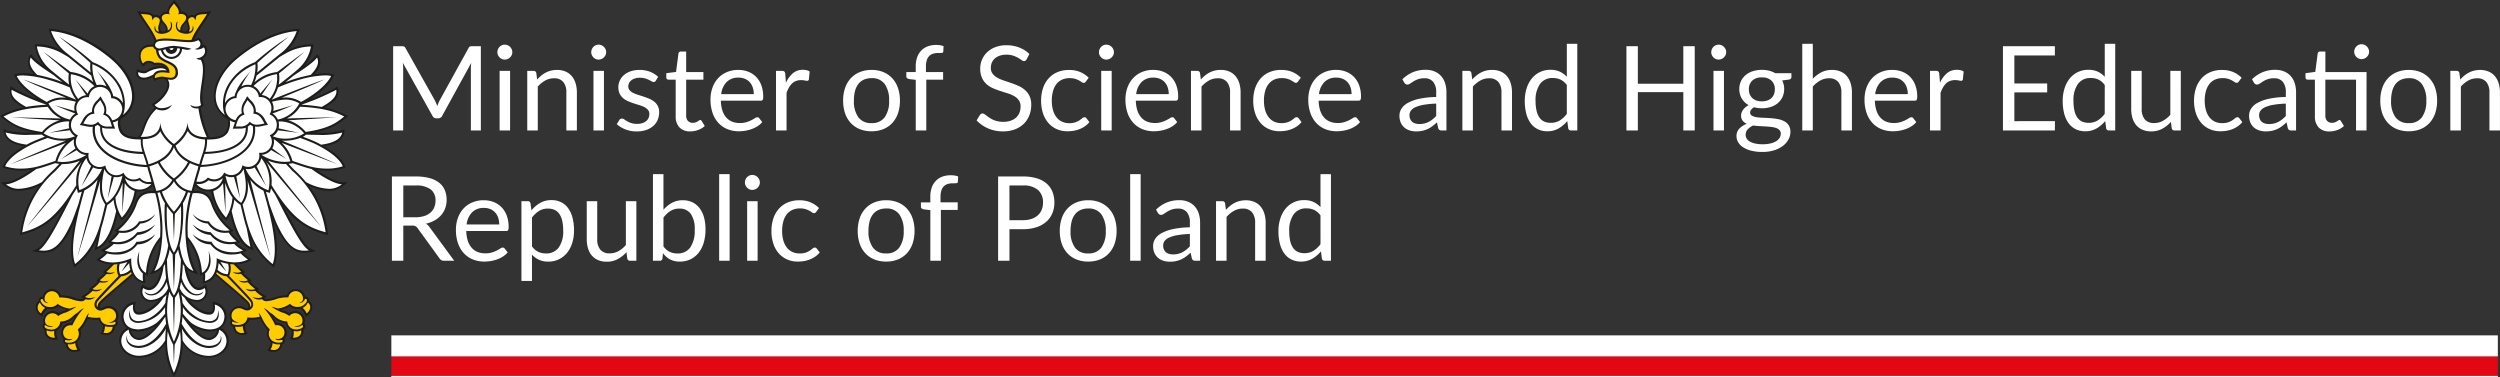
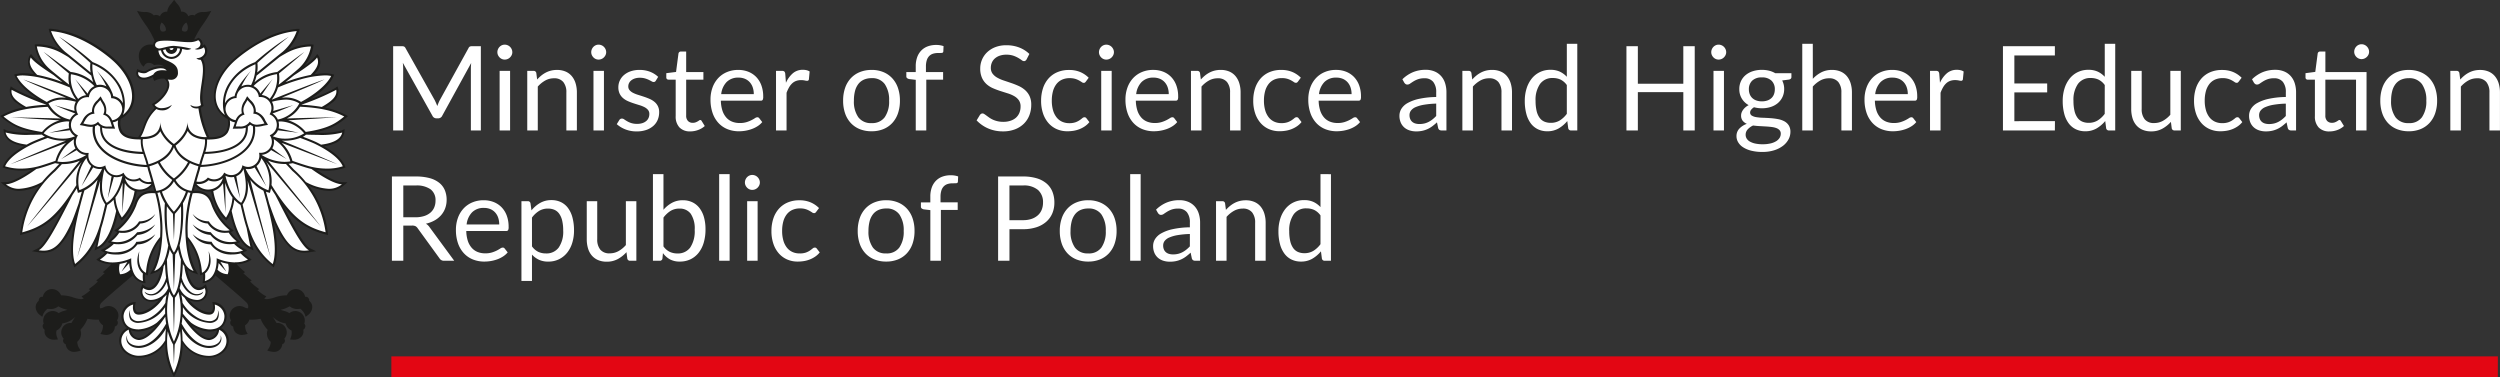
<svg xmlns="http://www.w3.org/2000/svg" width="488.872" height="73.8" viewBox="0 0 488.872 73.8">
  <rect x="0" y="0" width="488.872" height="73.8" fill="#333333" stroke="none" />
  <defs>
    <clipPath id="clip-path">
      <rect id="Rectangle_63" data-name="Rectangle 63" width="68.03" height="73.8" transform="translate(17.01 17.01)" fill="none" />
    </clipPath>
  </defs>
  <g id="_12_znak__siatka_bez_orla_mono_ciemne_tlo_02_znak__siatka_podstawowy_kolor_ciemne_tlo" data-name="12_znak_ siatka_bez_orla_mono_ciemne_tlo_02_znak_ siatka_podstawowy_kolor_ciemne_tlo" transform="translate(-17.01 -17.01)">
    <g id="ORLY">
      <g id="_x31_.2">
        <path id="Path_76" data-name="Path 76" d="M19.251-16.479V0H17.3V-12.109q0-.242.017-.518t.04-.563L11.7-2.886a.856.856,0,0,1-.8.517h-.322a.856.856,0,0,1-.805-.517L3.99-13.236a10.068,10.068,0,0,1,.069,1.127V0H2.1V-16.479H3.749a1.43,1.43,0,0,1,.46.058.662.662,0,0,1,.311.322L10.212-5.957q.138.276.27.575t.247.609q.115-.311.241-.615a6.246,6.246,0,0,1,.276-.581L16.836-16.1a.611.611,0,0,1,.3-.322,1.486,1.486,0,0,1,.466-.058Zm5.716,4.83V0H22.92V-11.649Zm.437-3.657a1.3,1.3,0,0,1-.121.558,1.606,1.606,0,0,1-.322.46,1.478,1.478,0,0,1-.472.316,1.439,1.439,0,0,1-.569.115,1.358,1.358,0,0,1-.558-.115,1.446,1.446,0,0,1-.454-.316,1.57,1.57,0,0,1-.311-.46,1.358,1.358,0,0,1-.115-.558,1.439,1.439,0,0,1,.115-.569,1.528,1.528,0,0,1,.311-.472,1.446,1.446,0,0,1,.454-.316,1.358,1.358,0,0,1,.558-.115,1.439,1.439,0,0,1,.569.115,1.478,1.478,0,0,1,.472.316,1.56,1.56,0,0,1,.322.472A1.38,1.38,0,0,1,25.4-15.306Zm4.853,5.347a6.912,6.912,0,0,1,.805-.771,5.307,5.307,0,0,1,.9-.592,4.584,4.584,0,0,1,1.012-.38,4.805,4.805,0,0,1,1.156-.132,4.206,4.206,0,0,1,1.685.316,3.26,3.26,0,0,1,1.219.9,3.961,3.961,0,0,1,.742,1.4,6.081,6.081,0,0,1,.253,1.806V0H35.972V-7.417a3.136,3.136,0,0,0-.6-2.053,2.243,2.243,0,0,0-1.834-.73,3.441,3.441,0,0,0-1.7.437,5.586,5.586,0,0,0-1.455,1.185V0H28.324V-11.649h1.23a.505.505,0,0,1,.541.425ZM43.32-11.649V0H41.273V-11.649Zm.437-3.657a1.3,1.3,0,0,1-.121.558,1.606,1.606,0,0,1-.322.46,1.478,1.478,0,0,1-.472.316,1.439,1.439,0,0,1-.569.115,1.358,1.358,0,0,1-.558-.115,1.446,1.446,0,0,1-.454-.316,1.57,1.57,0,0,1-.31-.46,1.358,1.358,0,0,1-.115-.558,1.439,1.439,0,0,1,.115-.569,1.528,1.528,0,0,1,.31-.472,1.446,1.446,0,0,1,.454-.316,1.358,1.358,0,0,1,.558-.115,1.439,1.439,0,0,1,.569.115,1.478,1.478,0,0,1,.472.316,1.56,1.56,0,0,1,.322.472A1.38,1.38,0,0,1,43.757-15.306Zm9.706,5.577a.454.454,0,0,1-.426.253.8.8,0,0,1-.391-.127q-.219-.127-.535-.282a5.022,5.022,0,0,0-.753-.288,3.593,3.593,0,0,0-1.035-.132,3.054,3.054,0,0,0-.931.132,2.237,2.237,0,0,0-.707.362,1.6,1.6,0,0,0-.449.535,1.436,1.436,0,0,0-.155.661,1.1,1.1,0,0,0,.259.748,2.248,2.248,0,0,0,.684.518,5.965,5.965,0,0,0,.966.385q.54.167,1.11.356t1.11.42a4.027,4.027,0,0,1,.966.575,2.63,2.63,0,0,1,.684.845,2.587,2.587,0,0,1,.259,1.2,3.806,3.806,0,0,1-.288,1.489A3.25,3.25,0,0,1,52.98-.891,4.1,4.1,0,0,1,51.6-.1a5.67,5.67,0,0,1-1.886.288,5.883,5.883,0,0,1-2.208-.4A5.6,5.6,0,0,1,45.827-1.23l.483-.782a.7.7,0,0,1,.218-.23.59.59,0,0,1,.322-.081.771.771,0,0,1,.437.161q.23.161.558.356a4.244,4.244,0,0,0,.8.357,3.67,3.67,0,0,0,1.173.161,3.2,3.2,0,0,0,1.046-.155,2.2,2.2,0,0,0,.748-.42,1.662,1.662,0,0,0,.443-.61,1.894,1.894,0,0,0,.144-.736,1.221,1.221,0,0,0-.259-.8,2.184,2.184,0,0,0-.684-.541,5.576,5.576,0,0,0-.972-.391q-.546-.167-1.115-.351t-1.116-.42a3.922,3.922,0,0,1-.972-.592,2.683,2.683,0,0,1-.684-.88,2.845,2.845,0,0,1-.259-1.271,3.1,3.1,0,0,1,.276-1.282,3.145,3.145,0,0,1,.805-1.081,3.964,3.964,0,0,1,1.3-.742,5.2,5.2,0,0,1,1.76-.276,5.565,5.565,0,0,1,2.064.362,4.885,4.885,0,0,1,1.581.995ZM60.214.184a2.808,2.808,0,0,1-2.122-.771,3.075,3.075,0,0,1-.742-2.22v-7.13h-1.4a.458.458,0,0,1-.311-.109.425.425,0,0,1-.126-.339V-11.2l1.909-.241.472-3.6a.5.5,0,0,1,.155-.282.453.453,0,0,1,.316-.109H59.4v4.014h3.369v1.483H59.4v6.992a1.487,1.487,0,0,0,.356,1.093,1.245,1.245,0,0,0,.92.357,1.624,1.624,0,0,0,.558-.086,2.394,2.394,0,0,0,.408-.19q.173-.1.293-.19a.384.384,0,0,1,.213-.086.352.352,0,0,1,.287.2l.6.978A3.814,3.814,0,0,1,61.755-.1,4.335,4.335,0,0,1,60.214.184ZM72.622-7.1a4.036,4.036,0,0,0-.2-1.305,2.931,2.931,0,0,0-.587-1.024,2.617,2.617,0,0,0-.937-.667,3.164,3.164,0,0,0-1.254-.236,3.147,3.147,0,0,0-2.329.857A4.014,4.014,0,0,0,66.251-7.1Zm1.656,5.462a3.888,3.888,0,0,1-.909.8,5.657,5.657,0,0,1-1.133.558A7.2,7.2,0,0,1,70.99.052a7.621,7.621,0,0,1-1.277.109,5.923,5.923,0,0,1-2.225-.408,4.884,4.884,0,0,1-1.759-1.2,5.487,5.487,0,0,1-1.156-1.949,7.926,7.926,0,0,1-.414-2.668,6.788,6.788,0,0,1,.374-2.277,5.367,5.367,0,0,1,1.075-1.834,4.95,4.95,0,0,1,1.714-1.219,5.625,5.625,0,0,1,2.277-.443,5.245,5.245,0,0,1,1.938.351,4.383,4.383,0,0,1,1.541,1.012,4.636,4.636,0,0,1,1.018,1.633,6.22,6.22,0,0,1,.368,2.214,1.335,1.335,0,0,1-.1.644.43.43,0,0,1-.391.161H66.182a6.811,6.811,0,0,0,.3,1.92,3.858,3.858,0,0,0,.753,1.363,3.041,3.041,0,0,0,1.15.817,3.949,3.949,0,0,0,1.5.27,4.386,4.386,0,0,0,1.328-.178,6.319,6.319,0,0,0,.96-.385,7.325,7.325,0,0,0,.673-.385.892.892,0,0,1,.466-.178.45.45,0,0,1,.391.2Zm4.635-7.682a5.253,5.253,0,0,1,1.357-1.869,2.964,2.964,0,0,1,1.966-.673,3.054,3.054,0,0,1,.707.08,1.9,1.9,0,0,1,.6.253L83.4-9.993a.329.329,0,0,1-.345.288,2.374,2.374,0,0,1-.472-.069,3.246,3.246,0,0,0-.7-.069,2.8,2.8,0,0,0-.983.161,2.3,2.3,0,0,0-.771.477,3.373,3.373,0,0,0-.61.782,6.7,6.7,0,0,0-.489,1.064V0H76.969V-11.649h1.173a.647.647,0,0,1,.46.127.776.776,0,0,1,.173.437Zm16.744-2.519a5.94,5.94,0,0,1,2.3.426A4.929,4.929,0,0,1,99.705-10.2a5.3,5.3,0,0,1,1.11,1.892,7.522,7.522,0,0,1,.385,2.478,7.509,7.509,0,0,1-.385,2.484,5.308,5.308,0,0,1-1.11,1.886,4.866,4.866,0,0,1-1.748,1.2,6.012,6.012,0,0,1-2.3.42,6.088,6.088,0,0,1-2.317-.42,4.856,4.856,0,0,1-1.754-1.2,5.308,5.308,0,0,1-1.11-1.886,7.509,7.509,0,0,1-.385-2.484,7.522,7.522,0,0,1,.385-2.478,5.3,5.3,0,0,1,1.11-1.892,4.917,4.917,0,0,1,1.754-1.207A6.015,6.015,0,0,1,95.657-11.834Zm0,10.4a2.991,2.991,0,0,0,2.576-1.156,5.351,5.351,0,0,0,.851-3.226,5.4,5.4,0,0,0-.851-3.243,2.985,2.985,0,0,0-2.576-1.161,3.614,3.614,0,0,0-1.524.3,2.83,2.83,0,0,0-1.081.862,3.831,3.831,0,0,0-.644,1.386A7.428,7.428,0,0,0,92.2-5.819a5.325,5.325,0,0,0,.857,3.226A3.031,3.031,0,0,0,95.657-1.437ZM104.294,0V-9.9l-1.288-.15a1.025,1.025,0,0,1-.4-.178.418.418,0,0,1-.155-.351v-.839h1.84v-1.127a5.19,5.19,0,0,1,.282-1.777,3.6,3.6,0,0,1,.805-1.311,3.412,3.412,0,0,1,1.259-.811,4.689,4.689,0,0,1,1.656-.276,4.315,4.315,0,0,1,1.438.23l-.046,1.024a.3.3,0,0,1-.3.3q-.282.023-.753.023a3.141,3.141,0,0,0-.96.138,1.814,1.814,0,0,0-.742.448,2.03,2.03,0,0,0-.477.816,4.051,4.051,0,0,0-.167,1.254v1.069h3.358v1.483h-3.289V0Zm21.677-13.9a.847.847,0,0,1-.224.259.491.491,0,0,1-.293.086.821.821,0,0,1-.46-.2q-.265-.2-.661-.431a5.32,5.32,0,0,0-.954-.431,4.107,4.107,0,0,0-1.351-.2,3.944,3.944,0,0,0-1.317.2,2.82,2.82,0,0,0-.954.546,2.242,2.242,0,0,0-.581.811,2.573,2.573,0,0,0-.2,1.006,1.86,1.86,0,0,0,.339,1.144,2.923,2.923,0,0,0,.9.776,6.872,6.872,0,0,0,1.265.558q.707.236,1.449.489t1.449.569a5.1,5.1,0,0,1,1.265.8,3.644,3.644,0,0,1,.9,1.185A3.942,3.942,0,0,1,126.879-5a5.563,5.563,0,0,1-.368,2.03,4.679,4.679,0,0,1-1.075,1.65,5.03,5.03,0,0,1-1.737,1.1,6.387,6.387,0,0,1-2.34.4A7.135,7.135,0,0,1,118.438-.4a6.854,6.854,0,0,1-2.243-1.57l.644-1.058a.847.847,0,0,1,.224-.213.526.526,0,0,1,.293-.086.652.652,0,0,1,.339.121q.19.121.431.3t.552.4a4.561,4.561,0,0,0,.707.4,4.787,4.787,0,0,0,.9.3,4.917,4.917,0,0,0,1.139.121,4.248,4.248,0,0,0,1.414-.219A3,3,0,0,0,123.9-2.5a2.666,2.666,0,0,0,.661-.949,3.17,3.17,0,0,0,.23-1.23,2.065,2.065,0,0,0-.339-1.225,2.812,2.812,0,0,0-.891-.8,6.191,6.191,0,0,0-1.265-.546q-.713-.224-1.449-.46a15.37,15.37,0,0,1-1.449-.546,4.681,4.681,0,0,1-1.265-.805,3.7,3.7,0,0,1-.891-1.236,4.4,4.4,0,0,1-.339-1.834,4.365,4.365,0,0,1,.339-1.691,4.317,4.317,0,0,1,.989-1.449,4.831,4.831,0,0,1,1.6-1.012A5.834,5.834,0,0,1,122-16.663a6.929,6.929,0,0,1,2.513.437,5.935,5.935,0,0,1,2,1.265Zm11.6,4.324a.914.914,0,0,1-.184.2.413.413,0,0,1-.253.069.682.682,0,0,1-.38-.144q-.207-.144-.512-.316a4.094,4.094,0,0,0-.747-.316,3.555,3.555,0,0,0-1.087-.144,3.565,3.565,0,0,0-1.518.3,2.922,2.922,0,0,0-1.1.88,3.981,3.981,0,0,0-.667,1.391,6.9,6.9,0,0,0-.224,1.828,6.681,6.681,0,0,0,.242,1.88,4.012,4.012,0,0,0,.684,1.38,2.945,2.945,0,0,0,1.07.851,3.285,3.285,0,0,0,1.409.293,3.6,3.6,0,0,0,1.23-.178,3.607,3.607,0,0,0,.8-.4q.316-.219.529-.4a.659.659,0,0,1,.42-.178.45.45,0,0,1,.391.2l.575.748a4.079,4.079,0,0,1-.862.805,5.313,5.313,0,0,1-1.041.558,5.659,5.659,0,0,1-1.167.328,7.406,7.406,0,0,1-1.242.1,5.089,5.089,0,0,1-2.03-.4,4.628,4.628,0,0,1-1.627-1.167,5.466,5.466,0,0,1-1.081-1.88,7.66,7.66,0,0,1-.391-2.542,7.669,7.669,0,0,1,.362-2.4,5.446,5.446,0,0,1,1.058-1.9,4.807,4.807,0,0,1,1.714-1.248,5.753,5.753,0,0,1,2.34-.449,5.523,5.523,0,0,1,2.168.4,5.192,5.192,0,0,1,1.662,1.121Zm5.037-2.07V0h-2.047V-11.649Zm.437-3.657a1.3,1.3,0,0,1-.121.558,1.606,1.606,0,0,1-.322.46,1.478,1.478,0,0,1-.472.316,1.439,1.439,0,0,1-.569.115,1.358,1.358,0,0,1-.558-.115,1.446,1.446,0,0,1-.454-.316,1.569,1.569,0,0,1-.311-.46,1.357,1.357,0,0,1-.115-.558,1.439,1.439,0,0,1,.115-.569,1.528,1.528,0,0,1,.311-.472,1.446,1.446,0,0,1,.454-.316,1.358,1.358,0,0,1,.558-.115,1.439,1.439,0,0,1,.569.115,1.478,1.478,0,0,1,.472.316,1.559,1.559,0,0,1,.322.472A1.38,1.38,0,0,1,143.049-15.306ZM153.767-7.1a4.036,4.036,0,0,0-.2-1.305,2.932,2.932,0,0,0-.587-1.024,2.617,2.617,0,0,0-.937-.667,3.164,3.164,0,0,0-1.253-.236,3.147,3.147,0,0,0-2.329.857A4.014,4.014,0,0,0,147.4-7.1Zm1.656,5.462a3.888,3.888,0,0,1-.908.8,5.657,5.657,0,0,1-1.133.558,7.2,7.2,0,0,1-1.248.328,7.621,7.621,0,0,1-1.277.109,5.923,5.923,0,0,1-2.225-.408,4.884,4.884,0,0,1-1.76-1.2,5.487,5.487,0,0,1-1.156-1.949,7.926,7.926,0,0,1-.414-2.668,6.788,6.788,0,0,1,.374-2.277,5.367,5.367,0,0,1,1.075-1.834,4.95,4.95,0,0,1,1.714-1.219,5.625,5.625,0,0,1,2.277-.443,5.245,5.245,0,0,1,1.938.351,4.383,4.383,0,0,1,1.541,1.012,4.636,4.636,0,0,1,1.018,1.633,6.22,6.22,0,0,1,.368,2.214,1.335,1.335,0,0,1-.1.644.43.43,0,0,1-.391.161h-7.785a6.811,6.811,0,0,0,.3,1.92,3.857,3.857,0,0,0,.753,1.363,3.041,3.041,0,0,0,1.15.817,3.949,3.949,0,0,0,1.5.27,4.386,4.386,0,0,0,1.328-.178,6.319,6.319,0,0,0,.96-.385,7.325,7.325,0,0,0,.673-.385.892.892,0,0,1,.466-.178.45.45,0,0,1,.391.2Zm4.623-8.326a6.912,6.912,0,0,1,.805-.771,5.307,5.307,0,0,1,.9-.592,4.583,4.583,0,0,1,1.012-.38,4.805,4.805,0,0,1,1.156-.132,4.206,4.206,0,0,1,1.685.316,3.26,3.26,0,0,1,1.219.9,3.961,3.961,0,0,1,.742,1.4,6.08,6.08,0,0,1,.253,1.806V0h-2.059V-7.417a3.136,3.136,0,0,0-.6-2.053,2.243,2.243,0,0,0-1.834-.73,3.441,3.441,0,0,0-1.7.437,5.586,5.586,0,0,0-1.455,1.185V0h-2.058V-11.649h1.23a.505.505,0,0,1,.54.425Zm19.01.379a.914.914,0,0,1-.184.2.413.413,0,0,1-.253.069.682.682,0,0,1-.38-.144q-.207-.144-.512-.316a4.094,4.094,0,0,0-.748-.316,3.555,3.555,0,0,0-1.087-.144,3.565,3.565,0,0,0-1.518.3,2.922,2.922,0,0,0-1.1.88,3.982,3.982,0,0,0-.667,1.391,6.9,6.9,0,0,0-.224,1.828,6.681,6.681,0,0,0,.242,1.88,4.012,4.012,0,0,0,.684,1.38,2.945,2.945,0,0,0,1.069.851,3.285,3.285,0,0,0,1.409.293,3.6,3.6,0,0,0,1.23-.178,3.607,3.607,0,0,0,.8-.4q.316-.219.529-.4a.659.659,0,0,1,.42-.178.45.45,0,0,1,.391.2l.575.748a4.079,4.079,0,0,1-.863.805,5.314,5.314,0,0,1-1.041.558,5.659,5.659,0,0,1-1.167.328,7.406,7.406,0,0,1-1.242.1,5.089,5.089,0,0,1-2.03-.4,4.628,4.628,0,0,1-1.627-1.167,5.466,5.466,0,0,1-1.081-1.88,7.66,7.66,0,0,1-.391-2.542,7.669,7.669,0,0,1,.362-2.4,5.446,5.446,0,0,1,1.058-1.9,4.807,4.807,0,0,1,1.714-1.248,5.753,5.753,0,0,1,2.34-.449,5.523,5.523,0,0,1,2.168.4,5.192,5.192,0,0,1,1.662,1.121ZM189.52-7.1a4.036,4.036,0,0,0-.2-1.305,2.932,2.932,0,0,0-.587-1.024,2.617,2.617,0,0,0-.937-.667,3.164,3.164,0,0,0-1.253-.236,3.147,3.147,0,0,0-2.329.857A4.014,4.014,0,0,0,183.149-7.1Zm1.656,5.462a3.888,3.888,0,0,1-.908.8,5.657,5.657,0,0,1-1.133.558,7.2,7.2,0,0,1-1.248.328,7.621,7.621,0,0,1-1.277.109,5.923,5.923,0,0,1-2.225-.408,4.884,4.884,0,0,1-1.76-1.2,5.487,5.487,0,0,1-1.156-1.949,7.926,7.926,0,0,1-.414-2.668,6.788,6.788,0,0,1,.374-2.277,5.367,5.367,0,0,1,1.075-1.834,4.95,4.95,0,0,1,1.714-1.219,5.625,5.625,0,0,1,2.277-.443,5.245,5.245,0,0,1,1.938.351,4.383,4.383,0,0,1,1.541,1.012,4.636,4.636,0,0,1,1.018,1.633,6.22,6.22,0,0,1,.368,2.214,1.335,1.335,0,0,1-.1.644.43.43,0,0,1-.391.161H183.08a6.811,6.811,0,0,0,.3,1.92,3.857,3.857,0,0,0,.753,1.363,3.041,3.041,0,0,0,1.15.817,3.949,3.949,0,0,0,1.5.27,4.386,4.386,0,0,0,1.328-.178,6.319,6.319,0,0,0,.96-.385,7.325,7.325,0,0,0,.673-.385.892.892,0,0,1,.466-.178.45.45,0,0,1,.391.2Zm14.893-3.611a17.062,17.062,0,0,0-2.409.224,6.851,6.851,0,0,0-1.622.466,2.239,2.239,0,0,0-.909.678,1.46,1.46,0,0,0-.282.874,1.929,1.929,0,0,0,.149.794,1.474,1.474,0,0,0,.408.546,1.639,1.639,0,0,0,.61.311,2.8,2.8,0,0,0,.753.1,4.179,4.179,0,0,0,.989-.109,3.726,3.726,0,0,0,.845-.316,4.766,4.766,0,0,0,.759-.495,6.575,6.575,0,0,0,.707-.655Zm-6.613-4.761a6.652,6.652,0,0,1,2.082-1.391,6.427,6.427,0,0,1,2.472-.46,4.412,4.412,0,0,1,1.737.322,3.561,3.561,0,0,1,1.276.9,3.8,3.8,0,0,1,.782,1.391,5.8,5.8,0,0,1,.265,1.794V0h-.909a.892.892,0,0,1-.46-.1.666.666,0,0,1-.253-.385l-.23-1.1a11.415,11.415,0,0,1-.9.753,5.133,5.133,0,0,1-.92.552,5,5,0,0,1-1.029.345,5.632,5.632,0,0,1-1.213.121,4.2,4.2,0,0,1-1.276-.19,2.949,2.949,0,0,1-1.041-.569,2.677,2.677,0,0,1-.7-.96,3.356,3.356,0,0,1-.259-1.374,2.563,2.563,0,0,1,.38-1.328,3.326,3.326,0,0,1,1.23-1.133,8.071,8.071,0,0,1,2.219-.811,16.924,16.924,0,0,1,3.358-.362v-.909a3.114,3.114,0,0,0-.587-2.053,2.115,2.115,0,0,0-1.714-.7,3.684,3.684,0,0,0-1.271.19,4.766,4.766,0,0,0-.885.426q-.374.236-.644.425a.929.929,0,0,1-.535.19.588.588,0,0,1-.357-.109,1,1,0,0,1-.253-.27Zm13.662.046a6.912,6.912,0,0,1,.805-.771,5.307,5.307,0,0,1,.9-.592,4.583,4.583,0,0,1,1.012-.38,4.805,4.805,0,0,1,1.156-.132,4.206,4.206,0,0,1,1.685.316,3.26,3.26,0,0,1,1.219.9,3.961,3.961,0,0,1,.742,1.4,6.08,6.08,0,0,1,.253,1.806V0h-2.059V-7.417a3.136,3.136,0,0,0-.6-2.053,2.243,2.243,0,0,0-1.834-.73,3.441,3.441,0,0,0-1.7.437,5.586,5.586,0,0,0-1.455,1.185V0h-2.058V-11.649h1.23a.505.505,0,0,1,.54.425ZM231.61-8.878a3.308,3.308,0,0,0-1.242-1.075,3.557,3.557,0,0,0-1.495-.3,2.937,2.937,0,0,0-2.5,1.161,5.425,5.425,0,0,0-.874,3.312,8.421,8.421,0,0,0,.2,1.949,3.75,3.75,0,0,0,.575,1.334,2.26,2.26,0,0,0,.932.765,3.1,3.1,0,0,0,1.253.242,3.32,3.32,0,0,0,1.765-.46,5.056,5.056,0,0,0,1.386-1.3Zm2.047-8.062V0h-1.219a.522.522,0,0,1-.552-.426L231.7-1.84A6.343,6.343,0,0,1,230-.391a4.331,4.331,0,0,1-2.208.552,4.205,4.205,0,0,1-1.817-.385,3.768,3.768,0,0,1-1.392-1.133A5.4,5.4,0,0,1,223.7-3.22a9.591,9.591,0,0,1-.311-2.565,8.038,8.038,0,0,1,.345-2.4,5.907,5.907,0,0,1,.989-1.926,4.59,4.59,0,0,1,1.581-1.282,4.677,4.677,0,0,1,2.11-.466,4.254,4.254,0,0,1,1.834.362,4.446,4.446,0,0,1,1.363,1.006V-16.94Zm22.965.46V0h-2.231V-7.5H245.5V0h-2.231V-16.479H245.5v7.348h8.89v-7.348Zm5.716,4.83V0h-2.047V-11.649Zm.437-3.657a1.3,1.3,0,0,1-.121.558,1.606,1.606,0,0,1-.322.46,1.478,1.478,0,0,1-.471.316,1.439,1.439,0,0,1-.569.115,1.358,1.358,0,0,1-.558-.115,1.446,1.446,0,0,1-.454-.316,1.57,1.57,0,0,1-.311-.46,1.358,1.358,0,0,1-.115-.558,1.439,1.439,0,0,1,.115-.569,1.528,1.528,0,0,1,.311-.472,1.446,1.446,0,0,1,.454-.316,1.358,1.358,0,0,1,.558-.115,1.439,1.439,0,0,1,.569.115,1.478,1.478,0,0,1,.471.316,1.559,1.559,0,0,1,.322.472A1.38,1.38,0,0,1,262.775-15.306Zm6.98,9.614a3.173,3.173,0,0,0,1.092-.172,2.228,2.228,0,0,0,.793-.483,1.975,1.975,0,0,0,.483-.742,2.693,2.693,0,0,0,.161-.949,2.266,2.266,0,0,0-.65-1.7,2.588,2.588,0,0,0-1.88-.632,2.605,2.605,0,0,0-1.892.632,2.266,2.266,0,0,0-.65,1.7,2.61,2.61,0,0,0,.167.949,2.036,2.036,0,0,0,.489.742,2.228,2.228,0,0,0,.793.483A3.173,3.173,0,0,0,269.755-5.693ZM273.447.632a.984.984,0,0,0-.241-.69,1.61,1.61,0,0,0-.65-.414,4.181,4.181,0,0,0-.949-.213q-.54-.063-1.144-.1l-1.225-.069q-.621-.035-1.2-.115a3.206,3.206,0,0,0-1.052.753,1.541,1.541,0,0,0-.408,1.064,1.407,1.407,0,0,0,.2.73,1.715,1.715,0,0,0,.615.587,3.6,3.6,0,0,0,1.041.391,6.676,6.676,0,0,0,1.478.144,6.7,6.7,0,0,0,1.483-.15,3.725,3.725,0,0,0,1.11-.425,2.089,2.089,0,0,0,.7-.655A1.532,1.532,0,0,0,273.447.632Zm2.082-11.822v.759q0,.379-.483.483l-1.323.172a3.612,3.612,0,0,1,.391,1.679,3.585,3.585,0,0,1-.328,1.547,3.542,3.542,0,0,1-.9,1.19,4.006,4.006,0,0,1-1.38.759,5.569,5.569,0,0,1-1.748.264,5.893,5.893,0,0,1-1.541-.2,2.07,2.07,0,0,0-.564.489.863.863,0,0,0-.2.523.694.694,0,0,0,.339.627,2.428,2.428,0,0,0,.891.3,9.629,9.629,0,0,0,1.259.115q.707.023,1.449.075a13.6,13.6,0,0,1,1.449.178,4.38,4.38,0,0,1,1.259.414,2.375,2.375,0,0,1,.891.794A2.311,2.311,0,0,1,275.333.3a3.044,3.044,0,0,1-.374,1.449A3.921,3.921,0,0,1,273.884,3a5.531,5.531,0,0,1-1.719.874,7.468,7.468,0,0,1-2.294.328,8.762,8.762,0,0,1-2.231-.253,5.236,5.236,0,0,1-1.587-.678,2.957,2.957,0,0,1-.949-.983,2.333,2.333,0,0,1-.316-1.167,2.1,2.1,0,0,1,.54-1.46,3.737,3.737,0,0,1,1.483-.954,2.123,2.123,0,0,1-.822-.615,1.632,1.632,0,0,1-.3-1.041,1.62,1.62,0,0,1,.092-.523,2.151,2.151,0,0,1,.282-.54,2.888,2.888,0,0,1,.466-.512,3.028,3.028,0,0,1,.644-.425,3.58,3.58,0,0,1-1.346-1.282A3.52,3.52,0,0,1,265.34-8.1a3.585,3.585,0,0,1,.328-1.547,3.42,3.42,0,0,1,.914-1.185,4.182,4.182,0,0,1,1.4-.753,5.7,5.7,0,0,1,1.777-.264,5.724,5.724,0,0,1,1.414.167,4.48,4.48,0,0,1,1.2.489Zm4.186,1.092a6.182,6.182,0,0,1,1.656-1.265,4.479,4.479,0,0,1,2.093-.472,4.206,4.206,0,0,1,1.685.316,3.26,3.26,0,0,1,1.219.9,3.961,3.961,0,0,1,.742,1.4,6.08,6.08,0,0,1,.253,1.806V0H285.3V-7.417a3.136,3.136,0,0,0-.6-2.053,2.243,2.243,0,0,0-1.834-.73,3.441,3.441,0,0,0-1.7.437,5.586,5.586,0,0,0-1.455,1.185V0h-2.059V-16.94h2.059Zm18.573,3a4.036,4.036,0,0,0-.2-1.305,2.932,2.932,0,0,0-.587-1.024,2.616,2.616,0,0,0-.937-.667,3.164,3.164,0,0,0-1.254-.236,3.147,3.147,0,0,0-2.329.857A4.014,4.014,0,0,0,291.916-7.1Zm1.656,5.462a3.887,3.887,0,0,1-.909.8,5.656,5.656,0,0,1-1.133.558,7.2,7.2,0,0,1-1.248.328,7.621,7.621,0,0,1-1.276.109,5.923,5.923,0,0,1-2.225-.408,4.884,4.884,0,0,1-1.759-1.2,5.487,5.487,0,0,1-1.156-1.949,7.926,7.926,0,0,1-.414-2.668,6.788,6.788,0,0,1,.374-2.277,5.367,5.367,0,0,1,1.075-1.834,4.95,4.95,0,0,1,1.714-1.219,5.625,5.625,0,0,1,2.277-.443,5.245,5.245,0,0,1,1.938.351,4.383,4.383,0,0,1,1.541,1.012,4.636,4.636,0,0,1,1.018,1.633,6.22,6.22,0,0,1,.368,2.214,1.335,1.335,0,0,1-.1.644.43.43,0,0,1-.391.161h-7.786a6.811,6.811,0,0,0,.3,1.92,3.857,3.857,0,0,0,.753,1.363,3.041,3.041,0,0,0,1.15.817,3.949,3.949,0,0,0,1.495.27,4.386,4.386,0,0,0,1.328-.178,6.319,6.319,0,0,0,.96-.385,7.325,7.325,0,0,0,.673-.385.892.892,0,0,1,.466-.178.45.45,0,0,1,.391.2Zm4.635-7.682a5.253,5.253,0,0,1,1.357-1.869,2.964,2.964,0,0,1,1.966-.673,3.054,3.054,0,0,1,.707.08,1.9,1.9,0,0,1,.6.253l-.15,1.53a.329.329,0,0,1-.345.288,2.374,2.374,0,0,1-.471-.069,3.246,3.246,0,0,0-.7-.069,2.8,2.8,0,0,0-.983.161,2.3,2.3,0,0,0-.77.477,3.372,3.372,0,0,0-.609.782,6.7,6.7,0,0,0-.489,1.064V0h-2.059V-11.649h1.173a.647.647,0,0,1,.46.127.776.776,0,0,1,.173.437Zm22.482,7.5L327.048,0H316.894V-16.479h10.155v1.817h-7.923v5.474h6.417v1.748h-6.417v5.624Zm9.74-7.061a3.308,3.308,0,0,0-1.242-1.075,3.557,3.557,0,0,0-1.5-.3,2.937,2.937,0,0,0-2.5,1.161,5.425,5.425,0,0,0-.874,3.312,8.421,8.421,0,0,0,.2,1.949,3.751,3.751,0,0,0,.575,1.334,2.26,2.26,0,0,0,.932.765,3.1,3.1,0,0,0,1.253.242,3.32,3.32,0,0,0,1.765-.46,5.055,5.055,0,0,0,1.386-1.3Zm2.047-8.062V0h-1.219a.522.522,0,0,1-.552-.426l-.184-1.414a6.343,6.343,0,0,1-1.7,1.449,4.331,4.331,0,0,1-2.208.552,4.205,4.205,0,0,1-1.817-.385,3.768,3.768,0,0,1-1.392-1.133,5.4,5.4,0,0,1-.885-1.863,9.591,9.591,0,0,1-.31-2.565,8.038,8.038,0,0,1,.345-2.4,5.906,5.906,0,0,1,.989-1.926,4.591,4.591,0,0,1,1.581-1.282,4.677,4.677,0,0,1,2.11-.466,4.254,4.254,0,0,1,1.834.362,4.445,4.445,0,0,1,1.363,1.006V-16.94Zm12.822,5.29V0h-1.219a.522.522,0,0,1-.552-.426l-.161-1.254a6.408,6.408,0,0,1-1.7,1.351,4.46,4.46,0,0,1-2.162.512,4.207,4.207,0,0,1-1.685-.316,3.34,3.34,0,0,1-1.225-.891,3.785,3.785,0,0,1-.742-1.391,6.212,6.212,0,0,1-.247-1.806v-7.429h2.047V-4.22a3.112,3.112,0,0,0,.6,2.047,2.266,2.266,0,0,0,1.846.725,3.477,3.477,0,0,0,1.7-.431,5.387,5.387,0,0,0,1.455-1.19v-8.579Zm11.351,2.07a.915.915,0,0,1-.184.2.413.413,0,0,1-.253.069.682.682,0,0,1-.379-.144q-.207-.144-.512-.316a4.093,4.093,0,0,0-.747-.316,3.555,3.555,0,0,0-1.087-.144,3.565,3.565,0,0,0-1.518.3,2.922,2.922,0,0,0-1.1.88,3.981,3.981,0,0,0-.667,1.391,6.9,6.9,0,0,0-.224,1.828,6.68,6.68,0,0,0,.242,1.88,4.011,4.011,0,0,0,.684,1.38,2.945,2.945,0,0,0,1.07.851,3.285,3.285,0,0,0,1.409.293,3.6,3.6,0,0,0,1.23-.178,3.607,3.607,0,0,0,.8-.4q.316-.219.529-.4a.659.659,0,0,1,.42-.178.45.45,0,0,1,.391.2l.575.748a4.079,4.079,0,0,1-.862.805A5.313,5.313,0,0,1,361.8-.27a5.658,5.658,0,0,1-1.167.328,7.406,7.406,0,0,1-1.242.1,5.089,5.089,0,0,1-2.03-.4,4.628,4.628,0,0,1-1.627-1.167,5.466,5.466,0,0,1-1.081-1.88,7.661,7.661,0,0,1-.391-2.542,7.669,7.669,0,0,1,.362-2.4,5.445,5.445,0,0,1,1.058-1.9,4.807,4.807,0,0,1,1.714-1.248,5.753,5.753,0,0,1,2.34-.449,5.523,5.523,0,0,1,2.168.4,5.192,5.192,0,0,1,1.662,1.121Zm9.188,4.336a17.062,17.062,0,0,0-2.409.224,6.851,6.851,0,0,0-1.622.466,2.239,2.239,0,0,0-.908.678,1.46,1.46,0,0,0-.282.874,1.928,1.928,0,0,0,.15.794,1.474,1.474,0,0,0,.408.546,1.639,1.639,0,0,0,.609.311,2.8,2.8,0,0,0,.753.1,4.179,4.179,0,0,0,.989-.109,3.726,3.726,0,0,0,.845-.316,4.765,4.765,0,0,0,.759-.495,6.578,6.578,0,0,0,.707-.655ZM365.6-10.005a6.653,6.653,0,0,1,2.081-1.391,6.427,6.427,0,0,1,2.473-.46,4.412,4.412,0,0,1,1.737.322,3.561,3.561,0,0,1,1.276.9,3.8,3.8,0,0,1,.782,1.391,5.8,5.8,0,0,1,.264,1.794V0H373.3a.892.892,0,0,1-.46-.1.666.666,0,0,1-.253-.385l-.23-1.1a11.412,11.412,0,0,1-.9.753,5.135,5.135,0,0,1-.92.552,5,5,0,0,1-1.029.345A5.632,5.632,0,0,1,368.3.184a4.2,4.2,0,0,1-1.276-.19,2.949,2.949,0,0,1-1.041-.569,2.678,2.678,0,0,1-.7-.96,3.355,3.355,0,0,1-.259-1.374,2.563,2.563,0,0,1,.38-1.328,3.325,3.325,0,0,1,1.23-1.133,8.071,8.071,0,0,1,2.219-.811,16.924,16.924,0,0,1,3.358-.362v-.909a3.114,3.114,0,0,0-.586-2.053,2.115,2.115,0,0,0-1.714-.7,3.684,3.684,0,0,0-1.271.19,4.767,4.767,0,0,0-.885.426q-.374.236-.644.425a.929.929,0,0,1-.535.19.588.588,0,0,1-.356-.109,1,1,0,0,1-.253-.27ZM387.987,0H385.94V-9.936h-6v6.992a1.487,1.487,0,0,0,.357,1.093,1.245,1.245,0,0,0,.92.357,1.624,1.624,0,0,0,.558-.086,2.393,2.393,0,0,0,.408-.19q.173-.1.293-.19a.384.384,0,0,1,.213-.086.352.352,0,0,1,.288.2l.6.978a3.814,3.814,0,0,1-1.276.776,4.335,4.335,0,0,1-1.541.282,2.808,2.808,0,0,1-2.122-.771,3.075,3.075,0,0,1-.742-2.22v-7.13h-1.4a.458.458,0,0,1-.31-.109.425.425,0,0,1-.126-.339V-11.2l1.909-.253.471-3.588a.5.5,0,0,1,.155-.282.453.453,0,0,1,.316-.109h1.035v4.014h8.05Zm.506-15.387a1.3,1.3,0,0,1-.121.558,1.528,1.528,0,0,1-.322.454,1.548,1.548,0,0,1-.466.31,1.4,1.4,0,0,1-.564.115,1.358,1.358,0,0,1-.558-.115,1.5,1.5,0,0,1-.454-.31,1.494,1.494,0,0,1-.31-.454,1.357,1.357,0,0,1-.115-.558,1.438,1.438,0,0,1,.115-.569,1.528,1.528,0,0,1,.31-.472,1.446,1.446,0,0,1,.454-.316,1.358,1.358,0,0,1,.558-.115,1.4,1.4,0,0,1,.564.115,1.5,1.5,0,0,1,.466.316,1.559,1.559,0,0,1,.322.472A1.38,1.38,0,0,1,388.493-15.387Zm7.763,3.554a5.94,5.94,0,0,1,2.3.426A4.929,4.929,0,0,1,400.3-10.2a5.3,5.3,0,0,1,1.11,1.892,7.522,7.522,0,0,1,.385,2.478,7.508,7.508,0,0,1-.385,2.484,5.308,5.308,0,0,1-1.11,1.886,4.866,4.866,0,0,1-1.748,1.2,6.012,6.012,0,0,1-2.3.42,6.088,6.088,0,0,1-2.317-.42,4.855,4.855,0,0,1-1.754-1.2,5.308,5.308,0,0,1-1.11-1.886,7.508,7.508,0,0,1-.385-2.484,7.522,7.522,0,0,1,.385-2.478,5.3,5.3,0,0,1,1.11-1.892,4.917,4.917,0,0,1,1.754-1.207A6.015,6.015,0,0,1,396.256-11.834Zm0,10.4a2.991,2.991,0,0,0,2.576-1.156,5.351,5.351,0,0,0,.851-3.226,5.4,5.4,0,0,0-.851-3.243,2.985,2.985,0,0,0-2.576-1.161,3.614,3.614,0,0,0-1.524.3,2.831,2.831,0,0,0-1.081.862,3.83,3.83,0,0,0-.644,1.386,7.427,7.427,0,0,0-.213,1.857,5.325,5.325,0,0,0,.857,3.226A3.032,3.032,0,0,0,396.256-1.437Zm10.062-8.521a6.914,6.914,0,0,1,.8-.771,5.306,5.306,0,0,1,.9-.592,4.583,4.583,0,0,1,1.012-.38,4.805,4.805,0,0,1,1.156-.132,4.206,4.206,0,0,1,1.685.316,3.26,3.26,0,0,1,1.219.9,3.961,3.961,0,0,1,.742,1.4,6.08,6.08,0,0,1,.253,1.806V0h-2.059V-7.417a3.136,3.136,0,0,0-.6-2.053,2.243,2.243,0,0,0-1.834-.73,3.441,3.441,0,0,0-1.7.437,5.587,5.587,0,0,0-1.455,1.185V0h-2.059V-11.649h1.23a.505.505,0,0,1,.54.425Z" transform="translate(91.79 42.52)" fill="#fff" />
        <g id="Group_39" data-name="Group 39">
          <g id="Group_38" data-name="Group 38" clip-path="url(#clip-path)">
            <path id="Path_45" data-name="Path 45" d="M78.88,50.23a13.868,13.868,0,0,0,2.03.15,10.3,10.3,0,0,0,3.27-.47l.4-.15-.16-.4c-.5-1.22-1.87-2.49-4.02-3.74a8.737,8.737,0,0,0,2.02-.56A2.983,2.983,0,0,0,84.34,43c.04-.21.06-.75.06-.75s-.45.2-.64.29a15.3,15.3,0,0,1-4.65.41h-.72a17.937,17.937,0,0,0,3.1-.89,12.148,12.148,0,0,0,3.13-1.95c.12-.1.44-.39.44-.39s-.37-.22-.51-.29a14.724,14.724,0,0,0-3.98-1.39,10.785,10.785,0,0,0,1.25-.85,2.819,2.819,0,0,0,1.36-2.71,5.838,5.838,0,0,0-.18-.57s-.33.22-.46.32a28.283,28.283,0,0,1-4.8,2.14c1.61-1.01,3.62-2.57,4.43-4.31.05-.11.19-.45.19-.45a6.767,6.767,0,0,0-1.79-.27,13.153,13.153,0,0,0-2.09.2c.15-.17.27-.32.39-.48a2.76,2.76,0,0,0,.55-2.99,2.512,2.512,0,0,0-.38-.49s-.23.28-.33.43a9.568,9.568,0,0,1-2.2,1.9,7.537,7.537,0,0,0,1.76-3.72c.02-.11.07-.45.07-.45a6.037,6.037,0,0,0-.77-.06,10.3,10.3,0,0,0-4.29,1.12,9.983,9.983,0,0,0,2.2-3.6c.04-.14.12-.54.12-.54h-.55a18.288,18.288,0,0,0-7.16,2.28,28.856,28.856,0,0,0-4.93,3.38c-2.96,2.52-4.55,5.86-4.04,8.52a4.95,4.95,0,0,0,2.61,3.45l.04.28a3.349,3.349,0,0,1-.34,2.11c-.65.98-1.94,1.16-3.27,1.18l-.09-.18a19.611,19.611,0,0,1-1.6-5.53v-.08a1.415,1.415,0,0,0,.35-.23l.22-.18-.1-.27a9.633,9.633,0,0,1,.1-3.9c.28-1.85.56-3.76-.2-5.02a1.887,1.887,0,0,0,.71-.72,1.643,1.643,0,0,0-.1-1.73l-.22-.35-.34.23a1.152,1.152,0,0,1-.11.07c.02-.06.03-.12.04-.16a1.3,1.3,0,0,0-.61-1.31l-.21-.12-.21.12a2.048,2.048,0,0,1-.61.23,18.2,18.2,0,0,1,1.81-3.07c.42-.62.82-1.21,1.13-1.77l.42-.76a6.044,6.044,0,0,1-1.54.24,2.193,2.193,0,0,0-1.66.55.746.746,0,0,0-.07.12,1.092,1.092,0,0,0-.48-.11,1.182,1.182,0,0,0-.75.28,1.369,1.369,0,0,0-1.41-.92,2.743,2.743,0,0,0-.79-1.56c-.09-.11-.58-.75-.58-.75s-.48.64-.57.75a2.743,2.743,0,0,0-.79,1.56,1.369,1.369,0,0,0-1.41.92,1.182,1.182,0,0,0-.75-.28,1.125,1.125,0,0,0-.48.11.746.746,0,0,0-.07-.12,2.155,2.155,0,0,0-1.66-.55,6.044,6.044,0,0,1-1.54-.24l.42.76c.31.56.71,1.15,1.13,1.77a17.068,17.068,0,0,1,1.94,3.39,1.058,1.058,0,0,0-.31.68h-.33a2.242,2.242,0,0,0-2.31,1.3,2.776,2.776,0,0,0,.41,2.68l.34.35.28-.4a.886.886,0,0,1,.75-.35,1.5,1.5,0,0,1,.91.32l.15.12.19-.04a2.469,2.469,0,0,1,.54-.05,2.274,2.274,0,0,1,1.26.36,1.931,1.931,0,0,0-.36-.06c-.14-.01-.28-.02-.41-.02a5.276,5.276,0,0,0-2.42.7c-.15.08-.29.14-.42.21a.907.907,0,0,1-.39.07,2.6,2.6,0,0,1-.88-.2l-.44-.21-.13.47a1.165,1.165,0,0,0,.18,1.06,1.6,1.6,0,0,0,1.3.55,2.69,2.69,0,0,0,.67-.09,4.58,4.58,0,0,0,1.08-.43,1.109,1.109,0,0,0,.06.36l.16.41.4-.18a3.468,3.468,0,0,1,1.18-.28h.17a1.357,1.357,0,0,1,.27.04l.06.05a1.414,1.414,0,0,1,.5,1.27c-.14,1.3-1.66,2.84-2.66,3.41l-.38.22.24.37a1.749,1.749,0,0,0,.34.38,8.932,8.932,0,0,0-2.31,3.82,6.405,6.405,0,0,1-.74,1.6l-.21.3c-1.27-.04-2.48-.24-3.11-1.18a3.349,3.349,0,0,1-.34-2.11l.03-.28a4.95,4.95,0,0,0,2.61-3.45c.51-2.65-1.08-6-4.04-8.52a27.907,27.907,0,0,0-4.93-3.38,18.677,18.677,0,0,0-7.16-2.28,4.707,4.707,0,0,0-.55,0s.08.39.12.54a10.04,10.04,0,0,0,2.2,3.6,10.375,10.375,0,0,0-4.29-1.12,6.037,6.037,0,0,0-.77.06s.05.34.07.45a7.624,7.624,0,0,0,1.76,3.72,9.588,9.588,0,0,1-2.2-1.9c-.1-.15-.33-.43-.33-.43a2.882,2.882,0,0,0-.38.49,2.767,2.767,0,0,0,.56,2.99q.165.225.39.48a13.367,13.367,0,0,0-2.09-.2,6.767,6.767,0,0,0-1.79.27s.14.34.19.45c.8,1.75,2.82,3.3,4.42,4.31a26.55,26.55,0,0,1-4.8-2.14l-.46-.32s-.16.42-.19.57a2.838,2.838,0,0,0,1.36,2.71,11.724,11.724,0,0,0,1.25.85,14.6,14.6,0,0,0-3.98,1.39c-.14.07-.51.29-.51.29s.32.29.44.39a11.977,11.977,0,0,0,3.13,1.95,16.856,16.856,0,0,0,3.1.89H23a15.35,15.35,0,0,1-4.65-.41c-.19-.09-.64-.29-.64-.29s.02.54.06.75a2.967,2.967,0,0,0,1.91,2.06,9.108,9.108,0,0,0,2.02.56c-2.15,1.25-3.53,2.53-4.02,3.74l-.16.4.4.15a10.3,10.3,0,0,0,3.27.47,13.732,13.732,0,0,0,2.02-.15c-2.19,1.51-3.96,2.37-5,2.41l-1.08.04.83.69a4.318,4.318,0,0,0,2.84.98,9.7,9.7,0,0,0,3.91-1.01,20.461,20.461,0,0,0-1.93,3.15A18.021,18.021,0,0,0,21,62.38l-.07.6.58-.16a13.979,13.979,0,0,0,8.11-5.48c-1.8,3.49-3.97,7.62-5.17,8.22l-1.19.58,1.31.2a7.174,7.174,0,0,0,.99.08,4.148,4.148,0,0,0,3-1.23,14.476,14.476,0,0,0,2.84-4.48c.05-.12.12-.28.2-.48-.07.34-.14.68-.2,1.02-.63,3.41-.64,5.88-.05,7.51l.19.54.45-.36a13.786,13.786,0,0,0,4-5.14c-.12.58-.22,1.06-.3,1.38l-.2.8.76-.33c1.13-.49,2.68-2.07,3.79-6.76a5.324,5.324,0,0,0,.5.89l.25.35.34-.28a7.338,7.338,0,0,0,1.61-2.29,12.528,12.528,0,0,0,1.03-3.13,3.618,3.618,0,0,0,3.12-1.13c.14.48.25.88.29,1.04-.13,0-.26-.01-.38-.01a3.3,3.3,0,0,0-3.51,2.69,11.565,11.565,0,0,1-3.37,4.65c-.16.11-.56.38-.56.38a.9.9,0,0,0,.57.33,9.6,9.6,0,0,1-1.88,1.93,1.7,1.7,0,0,0,.74.29,8,8,0,0,1-2.09,1.33,2.5,2.5,0,0,0,.86.49,10.943,10.943,0,0,1-1.72,1.33,3.382,3.382,0,0,0,.56.38,6.248,6.248,0,0,0,2.36.57c-.46.46-.88.88-1.18,1.14l-.45.38a.651.651,0,0,0,.35.2c-.21.21-.84.77-1.19,1.06l-.46.37a1.062,1.062,0,0,0,.32.19,8.554,8.554,0,0,1-1.27,1.12l-.52.39a1.115,1.115,0,0,0,.33.18,8.278,8.278,0,0,1-1.23.96c-.13.07-.5.28-.5.28a1.385,1.385,0,0,0,.41.37.664.664,0,0,1-.48.17,6.7,6.7,0,0,1-1.82-.43,7.533,7.533,0,0,0-2.12-.32,1.917,1.917,0,0,0-1.75-1.22,1.791,1.791,0,0,0-1.36.59,1.9,1.9,0,0,0-.46.93.62.62,0,0,0-.71.34.723.723,0,0,0-.08.43h0a1.622,1.622,0,0,0-.61,1.24,2.036,2.036,0,0,0,.85,1.55l.44.34.2-.52a2.809,2.809,0,0,1,.84-1.05,3.639,3.639,0,0,0,.56.05,2.243,2.243,0,0,0,1.54-.53,5.772,5.772,0,0,0,1.77.68,5.624,5.624,0,0,1-.75.24,3.506,3.506,0,0,0-.95.42,1.837,1.837,0,0,0-1.16-.42,1.818,1.818,0,0,0-.99.29,1.867,1.867,0,0,0-.79,2.13.142.142,0,0,0,.02.06.649.649,0,0,0-.2.35.819.819,0,0,0,.39.83,1.513,1.513,0,0,0,.33,1.32,1.963,1.963,0,0,0,1.52.63c.26,0,.74-.05.74-.05l-.2-.52a2.454,2.454,0,0,1-.09-1.22,2.121,2.121,0,0,0,1.15-1.4,4.378,4.378,0,0,0,2.52-1.27s-.38.58-.57.91c-.05.09-.11.18-.17.28h-.14a1.756,1.756,0,0,0-1.67,1.04,1.826,1.826,0,0,0,.19,1.91.573.573,0,0,0,.11.11.66.66,0,0,0-.13.4.739.739,0,0,0,.52.69,1.6,1.6,0,0,0,1.7,1.5,4.062,4.062,0,0,0,1.24-.27l-.31-.46a2.335,2.335,0,0,1-.37-1.24,2.117,2.117,0,0,0,.61-2.34,6.783,6.783,0,0,0,1.3-1.97c.04-.07.07-.14.1-.2a7.586,7.586,0,0,0,1.71.18c.18,0,.34,0,.48-.01a1.884,1.884,0,0,0,.83,1.1,2.914,2.914,0,0,1-.25,1.24l-.25.45a4.79,4.79,0,0,0,1.06.21,1.879,1.879,0,0,0,1.32-.5,1.709,1.709,0,0,0,.44-1.15.774.774,0,0,0,.59-.75.714.714,0,0,0-.17-.45,1.724,1.724,0,0,0,.1-1.71,1.963,1.963,0,0,0-1.73-1.1,2.216,2.216,0,0,0-1.01.27,1.526,1.526,0,0,1-.57.17.277.277,0,0,1-.09-.01,1.03,1.03,0,0,1,.22-1.03c.57-.63,3.05-2.73,5.04-4.43.41-.35.79-.67,1.12-.96A2.931,2.931,0,0,0,44.9,72.3a4.349,4.349,0,0,0,.58.09,8.252,8.252,0,0,1-.13-1.75,2.877,2.877,0,0,0,.59.22s.03-.4.05-.53A11.665,11.665,0,0,1,48.29,64a15.058,15.058,0,0,1-1.44,5.74l-.51.93,1-.34a3.13,3.13,0,0,0,1.15-.69c-.35,1.88-1.21,3.62-2.32,3.62a1.613,1.613,0,0,1-.9-.33l-.45-.32-.17.52a2.179,2.179,0,0,0,.19,2.04,2.139,2.139,0,0,0,1.74.83,3.765,3.765,0,0,0,1.51-.32c-1.01,1.25-2.64,2.38-3.94,2.38a.628.628,0,0,1-.53-.2,1.743,1.743,0,0,1-.17-1.27l.11-.54-.56.06a2.583,2.583,0,0,0-1.47.83,2.686,2.686,0,0,0-.78,1.81,3,3,0,0,0,.74,2.08,2.658,2.658,0,0,0,.35.32,2.75,2.75,0,0,0-1.52,2.45,3.117,3.117,0,0,0,1.26,2.47,4.213,4.213,0,0,0,2.55.88,6.057,6.057,0,0,0,3.71-1.2,7.661,7.661,0,0,0,1.49-1.54,12.96,12.96,0,0,0,1.33,5.83l.37.71.37-.71a13.159,13.159,0,0,0,1.33-5.83,7.661,7.661,0,0,0,1.49,1.54,6.036,6.036,0,0,0,3.71,1.2,4.235,4.235,0,0,0,2.55-.88,3.1,3.1,0,0,0,1.27-2.47,2.739,2.739,0,0,0-1.52-2.45,2.658,2.658,0,0,0,.35-.32,3,3,0,0,0,.74-2.08,2.686,2.686,0,0,0-.78-1.81,2.524,2.524,0,0,0-1.47-.83c-.14-.01-.55-.06-.55-.06l.11.54a1.688,1.688,0,0,1-.17,1.27.613.613,0,0,1-.53.2c-1.3,0-2.93-1.13-3.94-2.38A3.638,3.638,0,0,0,55.5,76a2.126,2.126,0,0,0,1.74-.83,2.174,2.174,0,0,0,.2-2.04l-.17-.52-.45.32a1.613,1.613,0,0,1-.9.33c-1.11,0-1.97-1.74-2.32-3.62a3.271,3.271,0,0,0,1.15.69l1,.34-.5-.93A15.045,15.045,0,0,1,53.8,64a11.611,11.611,0,0,1,2.3,6.33c.01.13.05.53.05.53a3.789,3.789,0,0,0,.59-.22,8.252,8.252,0,0,1-.13,1.75,4.349,4.349,0,0,0,.58-.09,2.986,2.986,0,0,0,1.93-1.44c.33.29.71.61,1.12.96,1.99,1.69,4.47,3.8,5.04,4.43a1.054,1.054,0,0,1,.22,1.03.277.277,0,0,1-.09.01,1.526,1.526,0,0,1-.57-.17,2.251,2.251,0,0,0-1.01-.27,1.963,1.963,0,0,0-1.73,1.1,1.726,1.726,0,0,0,.1,1.71.743.743,0,0,0,.42,1.2,1.662,1.662,0,0,0,.44,1.15,1.844,1.844,0,0,0,1.32.5,4.653,4.653,0,0,0,1.06-.21l-.25-.45a2.882,2.882,0,0,1-.25-1.24,1.854,1.854,0,0,0,.83-1.1c.14.01.3.01.48.01a7.561,7.561,0,0,0,1.7-.18c.03.06.07.13.1.2a6.783,6.783,0,0,0,1.3,1.97,2.093,2.093,0,0,0,.6,2.34,2.458,2.458,0,0,1-.37,1.24l-.31.46a4.062,4.062,0,0,0,1.24.27,1.6,1.6,0,0,0,1.7-1.5.748.748,0,0,0,.52-.69.683.683,0,0,0-.13-.4,1.141,1.141,0,0,0,.11-.11,1.826,1.826,0,0,0,.19-1.91,1.756,1.756,0,0,0-1.67-1.04h-.14c-.06-.1-.12-.19-.17-.28-.19-.32-.57-.91-.57-.91a4.441,4.441,0,0,0,2.52,1.27,2.116,2.116,0,0,0,1.15,1.4,2.575,2.575,0,0,1-.09,1.22l-.2.52s.48.05.74.05a1.978,1.978,0,0,0,1.52-.63,1.544,1.544,0,0,0,.33-1.32.819.819,0,0,0,.39-.83.649.649,0,0,0-.2-.35.142.142,0,0,0,.02-.06,1.862,1.862,0,0,0-.79-2.13,1.822,1.822,0,0,0-2.15.13,3.113,3.113,0,0,0-.95-.42,6.136,6.136,0,0,1-.75-.24,5.887,5.887,0,0,0,1.76-.68,2.315,2.315,0,0,0,1.54.53,3.638,3.638,0,0,0,.56-.05,2.912,2.912,0,0,1,.84,1.05l.2.52.44-.34a2.036,2.036,0,0,0,.85-1.55,1.576,1.576,0,0,0-.61-1.24h0a.655.655,0,0,0-.08-.43.626.626,0,0,0-.71-.34,1.9,1.9,0,0,0-.46-.93,1.806,1.806,0,0,0-1.36-.59,1.917,1.917,0,0,0-1.75,1.22,7.422,7.422,0,0,0-2.12.32,6.777,6.777,0,0,1-1.82.43.623.623,0,0,1-.48-.17,1.385,1.385,0,0,0,.41-.37s-.38-.21-.51-.28a8.278,8.278,0,0,1-1.23-.96,1.244,1.244,0,0,0,.34-.18l-.52-.39a8.478,8.478,0,0,1-1.27-1.12,1.062,1.062,0,0,0,.32-.19l-.46-.37c-.35-.28-.98-.84-1.19-1.06a.708.708,0,0,0,.35-.2l-.45-.38c-.31-.26-.72-.68-1.18-1.14a6.248,6.248,0,0,0,2.36-.57,3.21,3.21,0,0,0,.56-.38,10.943,10.943,0,0,1-1.72-1.33,2.5,2.5,0,0,0,.86-.49,8.36,8.36,0,0,1-2.09-1.33,1.565,1.565,0,0,0,.74-.29,9.6,9.6,0,0,1-1.88-1.93.954.954,0,0,0,.57-.33s-.4-.27-.57-.38a11.565,11.565,0,0,1-3.36-4.65,3.3,3.3,0,0,0-3.51-2.69c-.13,0-.25,0-.38.01.04-.16.16-.56.29-1.04a3.638,3.638,0,0,0,3.13,1.13,12.13,12.13,0,0,0,1.03,3.13,7.218,7.218,0,0,0,1.61,2.29l.34.28.26-.35a4.615,4.615,0,0,0,.5-.89c1.11,4.68,2.65,6.27,3.79,6.76l.76.33-.2-.8c-.08-.32-.18-.8-.3-1.38a13.786,13.786,0,0,0,4,5.14l.45.36.2-.54c.59-1.64.57-4.1-.05-7.51-.06-.34-.13-.68-.2-1.02.08.2.15.37.2.48a14.173,14.173,0,0,0,2.84,4.48,4.148,4.148,0,0,0,3,1.23,7.174,7.174,0,0,0,.99-.08l1.31-.2-1.19-.58c-1.2-.59-3.37-4.73-5.17-8.22a13.979,13.979,0,0,0,8.11,5.48l.58.16-.06-.6a17.885,17.885,0,0,0-1.77-5.91,20,20,0,0,0-1.93-3.15,9.746,9.746,0,0,0,3.9,1.01,4.281,4.281,0,0,0,2.84-.98l.83-.69-1.08-.04c-1.03-.04-2.81-.9-5-2.41M49.32,23.07a.88.88,0,0,1-.63.1c-.44-.13-.57-.99-.09-1.76C49.29,21.83,49.68,22.85,49.32,23.07ZM44.13,83.09a1.4,1.4,0,0,1-1.06-.53,1.9,1.9,0,0,1-.47-.97,4.468,4.468,0,0,0,1.53.24,6.943,6.943,0,0,0,3.37-1.1c-1.13,1.34-2.36,2.36-3.37,2.36Zm13.78-1.25a4.468,4.468,0,0,0,1.53-.24,1.9,1.9,0,0,1-.47.97,1.431,1.431,0,0,1-1.06.53c-1.01,0-2.25-1.02-3.37-2.36a6.908,6.908,0,0,0,3.37,1.1ZM53.36,23.17a.857.857,0,0,1-.64-.1c-.35-.21.03-1.23.72-1.66.48.77.36,1.63-.09,1.76Z" fill="#1d1d1b" />
          </g>
          <path id="Path_46" data-name="Path 46" d="M36.56,67.77a8.5,8.5,0,0,0,1.43-1.2,5.986,5.986,0,0,0,1.61.21,4.915,4.915,0,0,0,4.29-1.98h.03a4.093,4.093,0,0,0,3.46-2,5.361,5.361,0,0,1-3.43,1.49h-.27c-.75,1.54-2.63,2.06-4.18,2.06a4.822,4.822,0,0,1-1.98-.36,7.669,7.669,0,0,0,1.75-1.28,5.488,5.488,0,0,0,.8.06,4.726,4.726,0,0,0,3.83-1.82,4.464,4.464,0,0,0,3.47-2.07,5.664,5.664,0,0,1-3.52,1.55h-.02a4.867,4.867,0,0,1-5.08,1.78,6.586,6.586,0,0,0,1.58-1.7,4.259,4.259,0,0,0,.61.04,3.912,3.912,0,0,0,3.48-1.82,3.539,3.539,0,0,0,2.96-1.88,4.157,4.157,0,0,1-3.17,1.45,3.735,3.735,0,0,1-3.3,1.84,3.417,3.417,0,0,1-.79-.09,11.937,11.937,0,0,0,3.53-4.86c.39-1.12.88-2.41,3.12-2.41a4.363,4.363,0,0,1,.61.03,26.923,26.923,0,0,1,.99,6.8c0,.6-.02,1.18-.05,1.75a11.989,11.989,0,0,0-2.76,7c-1.02-.46-1.66-1.87-1.3-4.22-.88,2.18-.13,3.68.69,4.35a6.346,6.346,0,0,0,.03,1.48c-1.71-.43-2.36-2.23-2.31-4.45a9.12,9.12,0,0,1-3.59.81,5.767,5.767,0,0,1-2.51-.54m3.85.82a3.357,3.357,0,0,0,.07,2.03,2.926,2.926,0,0,0,2-.88,7.188,7.188,0,0,1-.22-1.3c-.59.66-1.31,1.47-1.5,1.66.13-.23.69-1.14,1.15-1.88a9.163,9.163,0,0,1-1.5.38ZM37.87,56.67c-1.17-1.61-1.1-3.93-.44-6.59a2.576,2.576,0,0,0,1.4,1.39c-.31,1.8-.76,4.34-.76,4.34s.73-2.47,1.2-4.2a2.957,2.957,0,0,0,.52.05,2.619,2.619,0,0,0,1.17-.28c-.6,2.42-1.46,4.25-3.09,5.29Zm-.89-6.66a2.626,2.626,0,0,1-.49.05,2.661,2.661,0,0,1-1.26-.33c-.9,1.49-2.28,3.7-2.28,3.7l1.9-3.97a2.333,2.333,0,0,1-.41-.42,2.638,2.638,0,0,1-.51-1.13,7.284,7.284,0,0,0-1.4,6.28A7.792,7.792,0,0,0,36.97,50Zm-5.23-10.8c-1.71-.63-4.05-1.63-4.05-1.63s2.3.68,3.9,1.13a2.51,2.51,0,0,1,.25-1.8,12.043,12.043,0,0,0-2.74-.42,5.049,5.049,0,0,0-2.62.74,6.1,6.1,0,0,0,4.21,3.16,2.6,2.6,0,0,1,1.05-1.18ZM29.4,48.68a8.55,8.55,0,0,0,4.48-1.37,2.6,2.6,0,0,1-1.87-.94c-1.27.72-3.06,1.77-3.06,1.77s1.66-1.24,2.83-2.1c-.02-.03-.03-.05-.05-.08a2.6,2.6,0,0,1-.24-1.73,7.627,7.627,0,0,0-3.26,4.37,7.622,7.622,0,0,0,1.15.09Zm-6.35-3.81c.54-.27,1.47-.65,2.75-1.13a2.316,2.316,0,0,1-.53-.35l-.07-.06c-.77.03-1.54.04-2.26.04a16.376,16.376,0,0,1-4.83-.45c.23,1.07,1.25,2.01,4.12,2.37.26-.14.53-.28.81-.43Zm6.27-.75a5.734,5.734,0,0,0,2.37-.47h0a2.461,2.461,0,0,1-1.01-1.17l-4.06.49s2.27-.52,3.93-.87a3.079,3.079,0,0,1-.08-.53,2.593,2.593,0,0,1,.09-.79,4.666,4.666,0,0,0-.52-.03,6.281,6.281,0,0,0-4.5,2.33,6.722,6.722,0,0,0,3.78,1.04Zm7.86-4.69c.65-1.22-.2-2.16-.56-2.85-.49.6-1.52,1.34-1.13,2.67-1.38.05-1.77,1.25-2.19,1.91a8.151,8.151,0,0,0,1.47.25,1.886,1.886,0,0,0,1.41-.6,2.123,2.123,0,0,0,2.02.94h.72c-.27-.73-.4-1.99-1.74-2.32Zm.65-5.52a18.288,18.288,0,0,0-1.91-3.12c1.83,2.12,2.47,2.99,2.96,4.18a2.853,2.853,0,0,1,.27.84,2.468,2.468,0,0,1,1.89,1.39c-.06-2.67-1.76-5.87-5.96-7.64a8.245,8.245,0,0,0,.86,4.1,2.719,2.719,0,0,1,.63-.08h0a2.652,2.652,0,0,1,1.25.33Zm2.68,9.01a3.762,3.762,0,0,1-.41-2.39,2.2,2.2,0,0,1-1.01.39c.03.1.07.2.09.29.04.14.34.96.34.96s-1.22-.02-1.32-.02a3.4,3.4,0,0,1-1.22-.18,3.557,3.557,0,0,0,.78,2.34c1.19,1.46,3.78,2.32,7.12,2.39a6.57,6.57,0,0,1-.34-2.42c-1.51,0-3.2-.11-4.03-1.37Zm-3.92-1.14a2.021,2.021,0,0,1-.46-.38,2.183,2.183,0,0,1-.52.28c-.62,4.95,5.32,7.4,10.07,7.59h0v-.04a14.637,14.637,0,0,0-.47-1.54c-.06-.18-.12-.37-.18-.56-4.32-.06-8.66-1.48-8.43-5.34ZM17.7,39.8c1.63,1.29,3.01,2.34,7.53,3.02a7.071,7.071,0,0,1,1.88-1.6,6.229,6.229,0,0,1,1.56-.67c-3.18-.19-7.9-.48-9.52-.62,2.01.07,6.03.14,9.78.25-.15-.08-.31-.16-.45-.24a5.866,5.866,0,0,1-2.12-2.04c-4.81.23-7.08,1.08-8.67,1.91ZM46.19,52.59a1.971,1.971,0,0,0,.44-.05c-.22-.78-.46-1.61-.6-2.06a7.146,7.146,0,0,1-.19-.79c-3.38-.09-7.52-1.31-9.53-3.91a5.444,5.444,0,0,1-1.16-3.99,2.466,2.466,0,0,1-.39.03,4.967,4.967,0,0,1-1.15-.17c-.14-.03-1-.19-1-.19s.46-.74.53-.87a2.883,2.883,0,0,1,1.85-1.69,2.88,2.88,0,0,1,1.04-2.28c.1-.11.66-.77.66-.77s.41.77.49.9a2.914,2.914,0,0,1,.54,2.45,2.426,2.426,0,0,1,1.22,1.34,2.31,2.31,0,0,0,1.97-2.16,2.177,2.177,0,0,0-2.16-2.17,2.181,2.181,0,0,0-2.18-2.2h0a2.184,2.184,0,0,0-2.17,2.01c-.07,0-.15-.01-.23-.01A2.178,2.178,0,0,0,32.3,39.4a2.188,2.188,0,0,0-.04,4.08,2.167,2.167,0,0,0,1.86,3.44h.24a2.226,2.226,0,0,0,2.12,2.76,2.106,2.106,0,0,0,1.13-.33,2.188,2.188,0,0,0,2.16,1.93,2.226,2.226,0,0,0,1.4-.5,2.128,2.128,0,0,0,1.99,1.33,2.326,2.326,0,0,0,1.2-.35,2.208,2.208,0,0,0,1.82.86ZM33.84,35.61c-.78-1.17-1.84-2.74-2.14-3.14l2.45,2.86a2.478,2.478,0,0,1,1.32-1.47,7.889,7.889,0,0,0-4.59-2.33,6.527,6.527,0,0,0,1.42,4.83,2.678,2.678,0,0,1,1.55-.73ZM44.19,54.07a2.952,2.952,0,0,0,2.43-1.1,2.848,2.848,0,0,1-.42.04,2.752,2.752,0,0,1-1.93-.75,2.614,2.614,0,0,1-2.82-.44,2.977,2.977,0,0,0,2.75,2.25ZM36.8,61.62c-.3,1.56-.58,2.98-.75,3.67.93-.4,2.55-1.83,3.68-7.04a10.308,10.308,0,0,1-.51-2.18,5.749,5.749,0,0,1-1.13.96l-.1.06c-.08.33-.16.67-.25,1.03-.26,1.1-.55,2.3-.94,3.51ZM24.59,65.95a6.044,6.044,0,0,0,.93.08c1.94,0,3.49-1.15,5.46-5.47.24-.51.82-2.1,1.4-3.76.22-.82.43-1.6.64-2.31-.12.04-.24.09-.37.12l-.4.11-.11-.41c-.04-.16-.08-.32-.11-.48-.29.46-.57.89-.84,1.3-.34.65-.64,1.25-.82,1.59-2.06,3.99-4.36,8.52-5.78,9.22Zm8.92-11.67c-1.17,4.08-3.05,10.94-1.81,14.35,4.21-3.32,4.97-7.92,5.89-11.64l-.05-.08a5.761,5.761,0,0,1-.99-3.53,10.153,10.153,0,0,1,.06-1.07c-1.33,4.58-3.45,11.81-4.49,15,.93-3.43,2.78-10.47,3.98-15.18a7.665,7.665,0,0,1-2.59,2.13ZM21.36,62.45c3.96-1.09,6.59-2.76,10.58-9.24a6.948,6.948,0,0,1,.31-2.89,8.366,8.366,0,0,1,.74-1.66c-3.41,4.09-8.28,9.88-10.66,12.62,2-2.6,7.26-9.08,10.29-12.84a8.346,8.346,0,0,1-3.21.66h-.29c-.7.76-1.25,1.34-1.31,1.4a19.287,19.287,0,0,0-6.45,11.96ZM18.01,49.53a9.764,9.764,0,0,0,3.12.45,13.169,13.169,0,0,0,3.33-.43c.83-.21,2.55-.8,3.4-1.09a7.407,7.407,0,0,1,2.09-3.51c-3.34,1.29-8.52,3.27-10.89,4.18,2.38-1.11,7.52-3.24,10.86-4.63a5.683,5.683,0,0,1-.59.03,8.707,8.707,0,0,1-2.99-.55c-1.18.44-2.42.92-3.1,1.26-2.95,1.48-4.7,2.98-5.23,4.29Zm6.12.52c-1.56,1.13-4.3,2.93-5.96,3a3.913,3.913,0,0,0,2.58.88,10.29,10.29,0,0,0,4.48-1.33,21.894,21.894,0,0,1,2.31-2.42c.07-.07.5-.53,1.06-1.13-.14-.02-.27-.03-.41-.06l-.4-.07c-.9.31-2.43.83-3.22,1.03-.14.03-.29.07-.43.1Zm14.72-21.4c-2.23-1.9-6.77-5.14-11.86-5.56a9.489,9.489,0,0,0,2.76,4.05c.65.51,3.2,2.59,4.98,4.04a6.538,6.538,0,0,1-.06-1.65l.02-.21c-2.29-2.12-4.31-3.65-6.15-5.14a52.306,52.306,0,0,1,6.6,4.98l.1.04a10.362,10.362,0,0,1,5.28,4.55,7.543,7.543,0,0,1,.74,5.15,3.233,3.233,0,0,1-.22.59c3.33-2.55,1.69-7.53-2.2-10.84Zm.73,26.97a8.463,8.463,0,0,0,1.26,3.93,9.769,9.769,0,0,0,2.49-5.2,3.428,3.428,0,0,1-1.43-.9,3.74,3.74,0,0,1-.48-.63c-.22,2.52-.5,5.81-.5,5.81s.03-3.32.07-5.9a11.838,11.838,0,0,1-.62,1.58,8.16,8.16,0,0,1-.79,1.3ZM27.54,31.73c-2.37-1.54-3.93-2.65-4.51-3.49-.46,1.03-.11,2.02,1.25,3.41.66.13,1.38.3,2.17.51a26.21,26.21,0,0,1,2.76.91c-.6-.47-1.18-.93-1.68-1.34Zm-1.2.84a19.867,19.867,0,0,0-4.84-.81,5.867,5.867,0,0,0-1.23.12c1.13,2.26,4.46,4.32,5.89,5.07l.14-.08a5.542,5.542,0,0,1,2.82-.79,8,8,0,0,1,.82.05c-2.81-1.15-6.79-2.8-8.36-3.58,2.29.79,7.06,2.64,10.25,3.94.02,0,.03.01.06.02a7.793,7.793,0,0,1-1.22-2.39,33.816,33.816,0,0,0-4.33-1.55Zm-.21,4.92a47.173,47.173,0,0,1-6.84-2.92c-.24,1.24.83,2.22,2.83,3.35a31.6,31.6,0,0,1,4.01-.43Zm3.13-9.98a10.383,10.383,0,0,0-4.75-1.41h-.3a7.711,7.711,0,0,0,2.09,4c.49.51,2.38,2.04,4.24,3.47a6.063,6.063,0,0,1-.08-2.13v-.08c-2.16-1.8-4.38-3.67-4.92-4.2.73.52,3.02,2.22,5.29,3.93h.06a7.887,7.887,0,0,1,4.37,2.01,9.984,9.984,0,0,1-.4-1.3c-.53-.43-1.22-.99-2.08-1.69s-1.75-1.42-2.41-1.95c-.39-.24-.77-.46-1.11-.65ZM50.69,45.47c-.83,2.79-4.64,3.67-4.64,3.67-.32-1.51-1.35-3.34-1.1-4.93a5.2,5.2,0,0,0,2.23-.44,2.737,2.737,0,0,0,1.18-1.1,7.367,7.367,0,0,0,2.34,2.8Zm4.25-1.71a2.979,2.979,0,0,1-1.23-1.15,7.361,7.361,0,0,1-2.36,2.86c.83,2.79,4.64,3.67,4.64,3.67.32-1.49,1.27-3.3,1.1-4.87a4.9,4.9,0,0,1-2.14-.51Zm-1.57,4.72a5.319,5.319,0,0,1-2.35-2.69,5.272,5.272,0,0,1-2.35,2.69c-.13.08-.27.16-.4.23a8.976,8.976,0,0,0,2.75,3.2,9.194,9.194,0,0,0,2.75-3.2C53.64,48.64,53.51,48.56,53.37,48.48Zm-5.47.42a9.341,9.341,0,0,1-1.67.62,5.715,5.715,0,0,0,.2.84c.31,1.03,1.14,3.98,1.14,3.98a4.076,4.076,0,0,0,3.12-2.14,9.4,9.4,0,0,1-2.79-3.29Zm6.24,0a9.4,9.4,0,0,1-2.8,3.29,4.1,4.1,0,0,0,3.13,2.14s.82-2.95,1.14-3.98a5.7,5.7,0,0,0,.19-.84,9.34,9.34,0,0,1-1.66-.62Zm-1.71,5.11a4.224,4.224,0,0,1-1.41-1.55,4.145,4.145,0,0,1-1.41,1.55,4.572,4.572,0,0,1-.94.47,11.223,11.223,0,0,0,2.35,3.94,11.5,11.5,0,0,0,2.35-3.94A5.142,5.142,0,0,1,52.43,54.01Zm-.03,3.33c.1,2.7-.06,7.3-1.38,9.06-1.32-1.76-1.49-6.35-1.38-9.06a13.24,13.24,0,0,0,1.08,1.37l.11.11c.07,2.12.16,4.4.19,5.12.03-.72.11-3,.19-5.12l.11-.11A15.006,15.006,0,0,0,52.4,57.34Zm-3.15-.45v-.15a8.822,8.822,0,0,1-.97-2.13,3.847,3.847,0,0,1-.49.11,27.7,27.7,0,0,1,.99,6.87c0,3.11-.46,6.31-1.6,8.41,1.4-.48,2.19-1.83,2.73-4.98a28,28,0,0,1-.67-8.13Zm4.01,4.7a27.7,27.7,0,0,1,.99-6.87,3.847,3.847,0,0,1-.49-.11,9,9,0,0,1-.97,2.13v.15a28.766,28.766,0,0,1-.67,8.13c.54,3.15,1.33,4.5,2.74,4.98-1.14-2.09-1.6-5.29-1.6-8.41Zm-1.42,4.18a4.585,4.585,0,0,1-.49.88l-.08.11c-.1,2.89-.25,6.91-.25,6.91s-.15-4.02-.25-6.91l-.08-.11a4.586,4.586,0,0,1-.49-.88,12.611,12.611,0,0,1-.55,2.01c0,.14.01.26.02.38.08,2.32.32,5.28,1.35,6.62,1.04-1.34,1.27-4.29,1.35-6.62,0-.12.01-.24.02-.38a12.915,12.915,0,0,1-.55-2.01Zm-5.28,9.01c-.4,0-1.14-.19-1.27-.74a1.786,1.786,0,0,0,1.27.49c1.43,0,2.62-1.93,2.93-3.21-.12-.89-.18-1.81-.21-2.69-.1.18-.2.34-.3.49v.08c-.31,2.33-1.34,4.54-2.82,4.54a2.016,2.016,0,0,1-1.14-.41,1.613,1.613,0,0,0,1.54,2.33,3.8,3.8,0,0,0,3.34-2.32,10.72,10.72,0,0,1-.28-1.21c-.27.72-1.25,2.65-3.06,2.65Zm10.47-1.45a1.992,1.992,0,0,1-1.14.41c-1.48,0-2.51-2.21-2.82-4.54v-.08c-.1-.15-.2-.31-.3-.49-.04.88-.1,1.8-.22,2.69.31,1.27,1.51,3.21,2.93,3.21a1.786,1.786,0,0,0,1.27-.49c-.13.55-.86.74-1.27.74-1.81,0-2.79-1.93-3.06-2.65-.08.42-.17.83-.28,1.21a3.8,3.8,0,0,0,3.34,2.32A1.615,1.615,0,0,0,57.03,73.33Zm-5.68,1.71-.14.18c-.06,2.24-.15,5.71-.19,6.85-.03-1.14-.13-4.61-.19-6.85l-.14-.18a3.98,3.98,0,0,1-.55-1,14.81,14.81,0,0,0,.88,9.77,14.81,14.81,0,0,0,.88-9.77,4.728,4.728,0,0,1-.55,1Zm-2.06,2.04a6.758,6.758,0,0,1-5.15,3.07,1.971,1.971,0,0,1-1.61-.62,2.111,2.111,0,0,1-.06-1.93,2.066,2.066,0,0,0,.33,1.7,1.712,1.712,0,0,0,1.34.51,5.374,5.374,0,0,0,2.76-.99,8,8,0,0,0,2.45-2.58,12.923,12.923,0,0,1,.24-1.62,5.362,5.362,0,0,1-.64.61c-.93,1.61-3.09,3.31-4.8,3.31-1.27,0-1.2-1.43-1.1-1.97a2.47,2.47,0,0,0-1.88,2.23c0,1.3.69,2.62,2.97,2.62a6.708,6.708,0,0,0,3.54-1.31,13.829,13.829,0,0,0,1.63-1.78c-.02-.41-.02-.83-.01-1.26ZM59,76.57c.11.54.17,1.97-1.09,1.97-1.71,0-3.87-1.7-4.8-3.31a4.671,4.671,0,0,1-.64-.61,15.074,15.074,0,0,1,.24,1.62,7.989,7.989,0,0,0,2.45,2.58,5.436,5.436,0,0,0,2.76.99,1.712,1.712,0,0,0,1.34-.51,2.132,2.132,0,0,0,.33-1.7,2.111,2.111,0,0,1-.06,1.93,1.941,1.941,0,0,1-1.61.62,6.742,6.742,0,0,1-5.15-3.07c.01.43.01.85-.01,1.26a14.49,14.49,0,0,0,1.63,1.78,6.708,6.708,0,0,0,3.54,1.31c2.28,0,2.97-1.32,2.97-2.62a2.459,2.459,0,0,0-1.88-2.23Zm-7.62,7.44-.21.39c-.06,1.36-.11,2.8-.15,3.83-.03-1.03-.09-2.47-.15-3.84L50.66,84a10.474,10.474,0,0,1-.84-2.21,14.682,14.682,0,0,0,1.2,8.12,14.772,14.772,0,0,0,1.2-8.12A10.263,10.263,0,0,1,51.38,84Zm-1.92-2.76c-1.18,2.24-3.31,3.8-5.33,3.8-1.81,0-2.82-1.3-2.24-2.5-.31,1.39.95,2.09,2.24,2.09,2.79,0,4.75-3.24,5.37-4.35-.07-.44-.13-.89-.17-1.35-.69,1.06-3.1,4.56-5.2,4.56a2.129,2.129,0,0,1-1.94-2.03,2.372,2.372,0,0,0-1.46,2.18c0,1.8,1.82,2.93,3.4,2.93a5.962,5.962,0,0,0,5.19-3.04c.01-.72.06-1.49.14-2.3Zm10.39.23a2.129,2.129,0,0,1-1.94,2.03c-2.1,0-4.52-3.5-5.21-4.56-.04.46-.09.92-.17,1.35.62,1.11,2.58,4.35,5.37,4.35,1.28,0,2.55-.7,2.24-2.09.58,1.2-.43,2.5-2.24,2.5-2.01,0-4.15-1.57-5.33-3.8.08.8.13,1.57.14,2.3A5.962,5.962,0,0,0,57.9,86.6c1.58,0,3.4-1.13,3.4-2.93a2.372,2.372,0,0,0-1.46-2.18Zm3.12-13.16a9.045,9.045,0,0,1-3.59-.81c.04,2.22-.6,4.02-2.31,4.45a6.176,6.176,0,0,0,.04-1.48c.81-.67,1.57-2.17.69-4.35.36,2.35-.27,3.76-1.3,4.22a11.989,11.989,0,0,0-2.76-7c-.03-.56-.05-1.15-.05-1.75a26.923,26.923,0,0,1,.99-6.8c.21-.02.42-.03.61-.03,2.24,0,2.73,1.29,3.12,2.41a11.758,11.758,0,0,0,3.53,4.86,3.48,3.48,0,0,1-.79.09,3.735,3.735,0,0,1-3.3-1.84,4.157,4.157,0,0,1-3.17-1.45,3.552,3.552,0,0,0,2.96,1.88,3.906,3.906,0,0,0,3.47,1.82,4.4,4.4,0,0,0,.62-.04,6.586,6.586,0,0,0,1.58,1.7,4.883,4.883,0,0,1-5.09-1.78H58.2a5.664,5.664,0,0,1-3.52-1.55,4.464,4.464,0,0,0,3.47,2.07,4.712,4.712,0,0,0,3.83,1.82,5.623,5.623,0,0,0,.81-.06,7.1,7.1,0,0,0,1.75,1.28,4.857,4.857,0,0,1-1.98.36c-1.55,0-3.42-.52-4.18-2.06h-.27a5.31,5.31,0,0,1-3.43-1.49,4.106,4.106,0,0,0,3.46,2h.03a4.927,4.927,0,0,0,4.29,1.98,6.042,6.042,0,0,0,1.61-.21,8.5,8.5,0,0,0,1.43,1.2,5.569,5.569,0,0,1-2.51.54Zm-2.85-.09c.46.74,1.01,1.65,1.14,1.88-.19-.19-.91-.99-1.5-1.66a7.04,7.04,0,0,1-.22,1.3,2.883,2.883,0,0,0,2,.88,3.357,3.357,0,0,0,.07-2.03,9.315,9.315,0,0,1-1.49-.38Zm.97-16.85a2.619,2.619,0,0,0,1.17.28,2.756,2.756,0,0,0,.51-.05c.47,1.73,1.2,4.2,1.2,4.2s-.44-2.54-.75-4.34a2.576,2.576,0,0,0,1.4-1.39c.65,2.66.72,4.97-.45,6.59-1.62-1.05-2.49-2.88-3.08-5.29Zm8.41,2.83a7.252,7.252,0,0,0-1.4-6.28,2.574,2.574,0,0,1-.51,1.13,2.715,2.715,0,0,1-.41.42l1.9,3.97s-1.37-2.22-2.28-3.7a2.53,2.53,0,0,1-1.75.28,7.788,7.788,0,0,0,4.44,4.19Zm1.83-13.82a6.1,6.1,0,0,0,4.21-3.16,5.145,5.145,0,0,0-2.62-.74,11.891,11.891,0,0,0-2.73.42,2.51,2.51,0,0,1,.25,1.8c1.6-.46,3.9-1.13,3.9-1.13s-2.33,1.01-4.05,1.63a2.715,2.715,0,0,1,1.05,1.18Zm2.46,8.19a7.627,7.627,0,0,0-3.26-4.37,2.6,2.6,0,0,1-.23,1.73.558.558,0,0,1-.05.08c1.17.86,2.83,2.1,2.83,2.1s-1.79-1.05-3.06-1.77a2.638,2.638,0,0,1-1.87.94,8.55,8.55,0,0,0,4.48,1.37,7.523,7.523,0,0,0,1.15-.09Zm6.02-3.28c2.87-.37,3.89-1.31,4.12-2.37a16.028,16.028,0,0,1-4.83.45c-.72,0-1.49-.02-2.26-.04l-.06.06a2.7,2.7,0,0,1-.53.35c1.28.48,2.21.86,2.75,1.13.28.14.55.28.81.43Zm-3.32-2.21a6.3,6.3,0,0,0-4.5-2.33,3.083,3.083,0,0,0-.52.03,2.557,2.557,0,0,1,.09.79,2.341,2.341,0,0,1-.08.53c1.66.36,3.94.87,3.94.87l-4.06-.49a2.437,2.437,0,0,1-1.01,1.16h0a5.734,5.734,0,0,0,2.37.47,6.722,6.722,0,0,0,3.78-1.04ZM63.11,41.74h.72a2.123,2.123,0,0,0,2.02-.94,1.886,1.886,0,0,0,1.41.6,8.151,8.151,0,0,0,1.47-.25c-.42-.65-.81-1.86-2.19-1.91.38-1.33-.64-2.07-1.14-2.67-.36.69-1.21,1.63-.56,2.85-1.34.33-1.47,1.59-1.74,2.32Zm2.35-8.15h.01a2.719,2.719,0,0,1,.63.08,8.355,8.355,0,0,0,.86-4.1c-4.2,1.77-5.9,4.97-5.96,7.64a2.486,2.486,0,0,1,1.89-1.39,2.753,2.753,0,0,1,.26-.84c.49-1.19,1.13-2.06,2.96-4.18a18.288,18.288,0,0,0-1.91,3.12,2.775,2.775,0,0,1,1.25-.33ZM57.5,44.29a6.786,6.786,0,0,1-.34,2.42c3.34-.06,5.92-.93,7.12-2.39a3.453,3.453,0,0,0,.78-2.34,3.4,3.4,0,0,1-1.22.18c-.1,0-1.32.02-1.32.02s.3-.82.34-.96c.03-.09.06-.19.09-.29a2.2,2.2,0,0,1-1-.39,3.762,3.762,0,0,1-.41,2.39c-.84,1.26-2.52,1.36-4.03,1.37Zm-.48,2.83c-.06.19-.12.38-.18.56a15.764,15.764,0,0,0-.45,1.54v.04h-.01c4.75-.19,10.69-2.64,10.07-7.59a2.183,2.183,0,0,1-.52-.28,2.262,2.262,0,0,1-.46.38c.22,3.86-4.11,5.28-8.43,5.34Zm18.65-9.23a5.867,5.867,0,0,1-2.12,2.04l-.45.24c3.75-.11,7.77-.18,9.78-.25-1.63.15-6.35.43-9.52.62a6.8,6.8,0,0,1,1.56.67,7.258,7.258,0,0,1,1.88,1.6c4.52-.68,5.91-1.72,7.53-3.02-1.59-.83-3.86-1.68-8.67-1.91Zm-18,13.84a2.326,2.326,0,0,0,1.2.35,2.14,2.14,0,0,0,1.98-1.33,2.247,2.247,0,0,0,1.4.5,2.2,2.2,0,0,0,2.16-1.93,2.106,2.106,0,0,0,1.13.33,2.216,2.216,0,0,0,2.12-2.76h.24a2.166,2.166,0,0,0,1.86-3.44,2.186,2.186,0,0,0-.04-4.08,2.175,2.175,0,0,0-1.87-3.39,1.849,1.849,0,0,0-.23.01,2.19,2.19,0,0,0-2.16-2.01h-.01a2.169,2.169,0,0,0-2.18,2.2,2.177,2.177,0,0,0-2.16,2.17,2.327,2.327,0,0,0,1.98,2.16,2.39,2.39,0,0,1,1.22-1.34,2.932,2.932,0,0,1,.54-2.45c.08-.12.49-.9.49-.9s.56.67.66.77a2.9,2.9,0,0,1,1.04,2.28,2.883,2.883,0,0,1,1.85,1.69c.07.13.53.87.53.87s-.86.15-1,.19a4.967,4.967,0,0,1-1.15.17,1.626,1.626,0,0,1-.39-.03,5.436,5.436,0,0,1-1.15,3.99c-2.01,2.59-6.16,3.81-9.53,3.91a7.148,7.148,0,0,1-.19.79c-.14.45-.38,1.28-.6,2.06a2.138,2.138,0,0,0,.45.05,2.208,2.208,0,0,0,1.82-.86ZM69.75,36.34a6.484,6.484,0,0,0,1.42-4.83,7.887,7.887,0,0,0-4.59,2.33,2.571,2.571,0,0,1,1.32,1.47l2.44-2.86c-.3.4-1.37,1.97-2.15,3.14a2.649,2.649,0,0,1,1.55.73ZM60.6,51.82a2.56,2.56,0,0,1-1.73.67,2.733,2.733,0,0,1-1.09-.23,2.814,2.814,0,0,1-1.93.75,2.024,2.024,0,0,1-.43-.04,2.925,2.925,0,0,0,2.43,1.1,2.966,2.966,0,0,0,2.74-2.25Zm3.7,6.29c-.08-.36-.17-.69-.25-1.03l-.1-.06a5.7,5.7,0,0,1-1.13-.96,10.459,10.459,0,0,1-.51,2.18c1.13,5.21,2.75,6.64,3.68,7.04-.17-.69-.45-2.11-.75-3.67-.39-1.21-.68-2.4-.94-3.51Zm7.37-1.38c-.18-.34-.48-.94-.82-1.59-.27-.41-.55-.84-.84-1.3-.03.16-.07.32-.11.48l-.11.41-.41-.11c-.12-.04-.24-.08-.37-.12.21.71.42,1.49.64,2.31.58,1.66,1.17,3.25,1.4,3.76,1.97,4.32,3.52,5.47,5.46,5.47a6.044,6.044,0,0,0,.93-.08c-1.42-.7-3.72-5.23-5.78-9.22Zm-5.73-4.58c1.2,4.71,3.06,11.75,3.98,15.18-1.03-3.19-3.15-10.42-4.49-15a10.153,10.153,0,0,1,.06,1.07,5.828,5.828,0,0,1-.99,3.53l-.05.08c.92,3.72,1.68,8.31,5.89,11.64,1.23-3.41-.64-10.27-1.81-14.35a7.665,7.665,0,0,1-2.59-2.13Zm8.29-1.67c-.06-.06-.6-.64-1.3-1.4h-.29a8.422,8.422,0,0,1-3.21-.66c3.03,3.75,8.28,10.23,10.29,12.84-2.39-2.74-7.25-8.53-10.66-12.62a8.986,8.986,0,0,1,.74,1.66,7.111,7.111,0,0,1,.3,2.89c3.99,6.48,6.62,8.15,10.58,9.24a19.287,19.287,0,0,0-6.45-11.96Zm4.58-5.24c-.68-.34-1.92-.82-3.1-1.26a8.707,8.707,0,0,1-2.99.55,3.823,3.823,0,0,1-.59-.03c3.34,1.38,8.48,3.52,10.86,4.63-2.37-.91-7.55-2.9-10.89-4.18a7.571,7.571,0,0,1,2.09,3.51c.85.3,2.56.88,3.39,1.09a13.7,13.7,0,0,0,3.33.43,9.788,9.788,0,0,0,3.13-.45C83.51,48.22,81.76,46.72,78.81,45.24Zm-1.33,4.71c-.79-.2-2.32-.72-3.22-1.03l-.4.07-.41.06c.56.6.99,1.07,1.06,1.13a22.86,22.86,0,0,1,2.31,2.42,10.291,10.291,0,0,0,4.47,1.33,3.913,3.913,0,0,0,2.58-.88c-1.65-.07-4.39-1.87-5.96-3-.14-.03-.29-.07-.43-.1ZM61,39.49a3.276,3.276,0,0,1-.23-.59,7.543,7.543,0,0,1,.74-5.15,10.357,10.357,0,0,1,5.28-4.55l.1-.04a52.306,52.306,0,0,1,6.6-4.98c-1.84,1.49-3.86,3.02-6.15,5.14l.02.21a6.09,6.09,0,0,1-.06,1.65c1.78-1.45,4.33-3.53,4.98-4.04a9.489,9.489,0,0,0,2.76-4.05c-5.09.42-9.63,3.66-11.86,5.56-3.88,3.31-5.52,8.29-2.19,10.84Zm.67,14.83a10.624,10.624,0,0,1-.62-1.58c.04,2.58.07,5.9.07,5.9s-.28-3.29-.5-5.81a4.192,4.192,0,0,1-.48.63,3.336,3.336,0,0,1-1.42.9,9.727,9.727,0,0,0,2.49,5.2,8.632,8.632,0,0,0,1.26-3.93,7.488,7.488,0,0,1-.79-1.3ZM72.83,33.08a26.994,26.994,0,0,1,2.76-.91c.79-.21,1.52-.38,2.17-.51,1.36-1.39,1.71-2.39,1.25-3.41-.58.83-2.14,1.95-4.51,3.49C74,32.15,73.43,32.61,72.83,33.08Zm-1.46,1.03a7.579,7.579,0,0,1-1.22,2.39.142.142,0,0,0,.06-.02c3.19-1.29,7.96-3.15,10.25-3.94-1.57.78-5.55,2.43-8.36,3.58a8,8,0,0,1,.82-.05,5.569,5.569,0,0,1,2.82.79l.14.08c1.43-.74,4.76-2.8,5.89-5.07a5.321,5.321,0,0,0-1.23-.12,19.867,19.867,0,0,0-4.84.81,31.867,31.867,0,0,0-4.33,1.55Zm8.56,3.81c2-1.13,3.07-2.11,2.83-3.35a47.172,47.172,0,0,1-6.84,2.92A33.316,33.316,0,0,1,79.93,37.92Zm-8.26-9.76c-.65.53-1.54,1.25-2.41,1.95-.85.7-1.54,1.26-2.08,1.69a9.984,9.984,0,0,1-.4,1.3,7.812,7.812,0,0,1,4.37-2h.06c2.27-1.71,4.57-3.41,5.3-3.93-.55.53-2.76,2.4-4.94,4.2v.08a5.626,5.626,0,0,1-.07,2.13c1.85-1.42,3.75-2.95,4.23-3.47a7.677,7.677,0,0,0,2.09-4h-.3a10.383,10.383,0,0,0-4.75,1.41c-.35.19-.73.41-1.11.65Zm-24.65,3.4a4.928,4.928,0,0,1-1.3.56,2.336,2.336,0,0,1-.57.07c-.79,0-1.25-.47-1.08-1.09a2.811,2.811,0,0,0,1.05.24,1.334,1.334,0,0,0,.56-.11,5.893,5.893,0,0,1,2.67-.87,2.358,2.358,0,0,1,.37.02,1.2,1.2,0,0,1,.89.43,5.6,5.6,0,0,0-.84-.07,2.651,2.651,0,0,0-.67.07,1.579,1.579,0,0,0-1.09.74v.01Zm8.8,6.63a2.159,2.159,0,0,1-.35.03c-.59,0-1.14-.27-1.22-.7a1.91,1.91,0,0,0,1.12.33,1.513,1.513,0,0,0,.96-.31c-.8-2.29,1.2-6.76-.07-8.84h-.09a.994.994,0,0,1-.77-.31h.02c1.31,0,2.1-1.12,1.46-2.12a2.476,2.476,0,0,1-1.27.43,1.116,1.116,0,0,1-.51-.11c1.4-.26,1.27-1.36.67-1.72a3.75,3.75,0,0,1-1.9.38c-1.34,0-2.96-.29-4.45-.29-.34,0-.68.02-1,.05-.75.09-1.08.38-1.08.84,0,.38.49.64.79.64.52,0,1.85-.51,2.9-.51a20.2,20.2,0,0,1,3.4.56,1.538,1.538,0,0,1-.79.21,1.6,1.6,0,0,1-.42-.05h0c-.21-.04-.42-.08-.6-.12a2.087,2.087,0,0,1-4.13.27,2.81,2.81,0,0,1-.36.04.615.615,0,0,1-.14-.01,2.2,2.2,0,0,0,.46,1.21,4.75,4.75,0,0,0,1.37.82c.93.43,1.98.92,1.98,2.22a1.3,1.3,0,0,1-1.39,1.48,4.047,4.047,0,0,1-.6-.05c1.16,1.68-1.19,4.18-2.57,4.96a1.594,1.594,0,0,0,1.41.64,3.457,3.457,0,0,0,1.98-.66,2.061,2.061,0,0,1-1.96,1.09,2.352,2.352,0,0,1-1.08-.26c-2.25,2.14-2.1,4.06-3.08,5.45h.2c1.21,0,3.66-.08,3.66-2.99,0,2.61,2.65,4.38,2.65,4.38s2.65-1.77,2.65-4.38c0,2.83,2.7,3.04,3.54,3.04h.24a20.4,20.4,0,0,1-1.64-5.66ZM48.89,26.78a1.671,1.671,0,0,0,3.31-.26c-.19-.03-.37-.06-.53-.07a1.15,1.15,0,0,1-2.27.21c-.07.02-.14.03-.21.05-.11.03-.21.05-.31.07Zm1.64.01a.384.384,0,0,0,.39-.39,4.238,4.238,0,0,0-.77.09A.4.4,0,0,0,50.53,26.79Z" fill="#fff" />
-           <path id="Path_47" data-name="Path 47" d="M25.22,75.46a.348.348,0,0,1,.14.06,1.127,1.127,0,0,0,1.16.77c-.56-.18-.79-.44-.79-.86a1.433,1.433,0,0,1,1.44-1.47,1.451,1.451,0,0,1,1.42,1.22h.27a7.342,7.342,0,0,1,2.02.29,7.247,7.247,0,0,0,1.98.46,1.02,1.02,0,0,0,.55-.12,2.1,2.1,0,0,0,.35-.29,1.964,1.964,0,0,0,.59.09,1.988,1.988,0,0,0,1.3-.51,3.7,3.7,0,0,1-1.12.19,1.586,1.586,0,0,1-.9-.23A8.182,8.182,0,0,0,35.1,73.9a3.114,3.114,0,0,0,.65.08,1.452,1.452,0,0,0,1.18-.49,3.116,3.116,0,0,1-1.06.2,1.712,1.712,0,0,1-.78-.17,8.332,8.332,0,0,0,1.43-1.3,4.759,4.759,0,0,0,.66.07,1.484,1.484,0,0,0,1.11-.41,3.886,3.886,0,0,1-.96.14,1.559,1.559,0,0,1-.82-.2,13.439,13.439,0,0,0,1.36-1.24,2.154,2.154,0,0,0,.45.04,1.691,1.691,0,0,0,1.17-.42,3.336,3.336,0,0,1-.92.15,1.524,1.524,0,0,1-.76-.18c.38-.33.91-.86,1.49-1.45.22-.01.45-.03.67-.05a3.41,3.41,0,0,0,.22,2.31c-1.78,1.83-3.65,3.79-4.4,4.68a1.562,1.562,0,0,0-.29,1.18,1.261,1.261,0,0,0,.82.85,1.019,1.019,0,0,0,.33.05c.54,0,.96-.44,1.55-.44h.07a1.459,1.459,0,0,1,1.3,2.08,1.71,1.71,0,0,1-1.37.67,1.408,1.408,0,0,0,.45.07,1.632,1.632,0,0,0,.81-.21c.18.03.28.49-.17.59a2.919,2.919,0,0,1-.71.08,2.715,2.715,0,0,1-1.13-.22,1.5,1.5,0,0,1-.83-1.26,5.285,5.285,0,0,1-.81.05,6.349,6.349,0,0,1-1.61-.18,2.158,2.158,0,0,1,.23-.76c-.69.54-.76,1.89-2.21,3.23a1.783,1.783,0,0,1-.33,2.1,2.184,2.184,0,0,1-1.43.5,1.7,1.7,0,0,1-.37-.03c-.48-.07-.42-.49-.28-.52a3.792,3.792,0,0,0,.64.07.79.79,0,0,0,.71-.3,2.985,2.985,0,0,1-.52.06,1.29,1.29,0,0,1-1.02-.44,1.436,1.436,0,0,1,1.17-2.27,2.38,2.38,0,0,1,.36.03,12.6,12.6,0,0,1,2.28-3.39,3.955,3.955,0,0,0-1.2.86,6.011,6.011,0,0,0-.9.67,3.681,3.681,0,0,1-2.54,1.12,1.637,1.637,0,0,1-1.09,1.46,1.975,1.975,0,0,1-.63.1,2.569,2.569,0,0,1-.99-.21c-.5-.23-.4-.65-.17-.65a1.547,1.547,0,0,0,.95.34,1.072,1.072,0,0,0,.6-.17,1.514,1.514,0,0,1-.3.02c-.59,0-1.14-.23-1.27-.64a1.438,1.438,0,0,1,2.5-1.33,4.549,4.549,0,0,1,1.52-.71A12.673,12.673,0,0,0,31.94,77a7.754,7.754,0,0,0-1.26.36,5.037,5.037,0,0,1-2.4-.93,1.825,1.825,0,0,1-1.46.62,3.38,3.38,0,0,1-.6-.06A2.033,2.033,0,0,1,25,75.94a.292.292,0,0,1,.2-.46m10.71,1.25a.761.761,0,0,0,.2.34,1.374,1.374,0,0,1,.37-1.05c.71-.78,4.14-3.65,6.28-5.48a3.054,3.054,0,0,1-.13-.32,3.268,3.268,0,0,1-1.9.82c-1.84,1.89-3.84,3.98-4.61,4.89a1.184,1.184,0,0,0-.21.8Zm-11.09-.57a1.318,1.318,0,0,0,.23,2.14,2.8,2.8,0,0,1,.79-1.07,2.322,2.322,0,0,1-1.03-1.07m1.33,5.45c-.14.89.56,1.44,1.45,1.44h.16a2.692,2.692,0,0,1-.12-1.32,2.171,2.171,0,0,1-.59.07,1.929,1.929,0,0,1-.88-.19m5.56,2.48a2.359,2.359,0,0,1-1.08.26,1.529,1.529,0,0,1-.38-.04,1.185,1.185,0,0,0,1.29,1.13,1.766,1.766,0,0,0,.59-.09,2.582,2.582,0,0,1-.41-1.27m5.8-3.29a2.74,2.74,0,0,1-.29,1.29,2.3,2.3,0,0,0,.45.05,1.206,1.206,0,0,0,1.34-1.23,2.79,2.79,0,0,1-.53.04,3.12,3.12,0,0,1-.97-.14m9.45-54.65h-.39c-2.69,0-2.21,2.67-1.6,3.28a1.276,1.276,0,0,1,1.08-.52,1.914,1.914,0,0,1,1.17.41,3.335,3.335,0,0,1,.62-.06c1.39,0,2.42.93,2.28,2.04a8.98,8.98,0,0,0-1.37-.15,2.556,2.556,0,0,0-.57.06c-1.17.29-.87,1.1-.87,1.1A3.84,3.84,0,0,1,48.68,32a1.477,1.477,0,0,1,.21.01,13.337,13.337,0,0,0,1.49.21c.55,0,.97-.22.97-1.07,0-1.66-2.14-1.67-3.22-2.76a2.811,2.811,0,0,1-.61-1.64,1.188,1.188,0,0,1-.57-.6M77.02,75.92a2.052,2.052,0,0,1-1.23,1.05,3.21,3.21,0,0,1-.6.06,1.794,1.794,0,0,1-1.46-.62,5.073,5.073,0,0,1-2.41.93,7.754,7.754,0,0,0-1.26-.36,12.991,12.991,0,0,0,2.02,1.11,4.736,4.736,0,0,1,1.52.71,1.439,1.439,0,0,1,2.5,1.33c-.13.41-.68.64-1.27.64a1.514,1.514,0,0,1-.3-.02,1.1,1.1,0,0,0,.6.17,1.57,1.57,0,0,0,.95-.34c.23,0,.33.43-.17.65a2.49,2.49,0,0,1-.99.21,1.975,1.975,0,0,1-.63-.1,1.647,1.647,0,0,1-1.1-1.46,3.66,3.66,0,0,1-2.53-1.12,5.257,5.257,0,0,0-.9-.67,4.007,4.007,0,0,0-1.2-.86,13.092,13.092,0,0,1,2.28,3.39,2.38,2.38,0,0,1,.36-.03,1.436,1.436,0,0,1,1.17,2.27,1.291,1.291,0,0,1-1.02.44,3.113,3.113,0,0,1-.52-.06.81.81,0,0,0,.71.3,5.446,5.446,0,0,0,.64-.07c.14.03.2.45-.28.52a2.7,2.7,0,0,1-.36.03,2.131,2.131,0,0,1-1.43-.5,1.783,1.783,0,0,1-.33-2.1c-1.45-1.33-1.52-2.69-2.21-3.23a2.22,2.22,0,0,1,.23.76,6.349,6.349,0,0,1-1.61.18,5.4,5.4,0,0,1-.81-.05,1.5,1.5,0,0,1-.83,1.26,2.679,2.679,0,0,1-1.13.22,3.512,3.512,0,0,1-.71-.08c-.46-.1-.36-.56-.17-.59a1.6,1.6,0,0,0,.81.21,1.349,1.349,0,0,0,.44-.07,1.682,1.682,0,0,1-1.37-.67,1.455,1.455,0,0,1,1.3-2.08h.07c.59,0,1.02.44,1.56.44a1.393,1.393,0,0,0,.33-.05,1.261,1.261,0,0,0,.82-.85,1.562,1.562,0,0,0-.29-1.18c-.74-.88-2.62-2.85-4.4-4.68a3.46,3.46,0,0,0,.22-2.31c.22.03.45.04.67.05.58.58,1.11,1.12,1.49,1.45a1.58,1.58,0,0,1-.76.18,3.336,3.336,0,0,1-.92-.15,1.675,1.675,0,0,0,1.17.42,3.421,3.421,0,0,0,.46-.04,13.321,13.321,0,0,0,1.35,1.24,1.536,1.536,0,0,1-.82.2,3.815,3.815,0,0,1-.96-.14,1.5,1.5,0,0,0,1.1.41,3.512,3.512,0,0,0,.66-.07,7.978,7.978,0,0,0,1.43,1.3,1.712,1.712,0,0,1-.78.17,3.221,3.221,0,0,1-1.06-.2,1.422,1.422,0,0,0,1.18.49,3.114,3.114,0,0,0,.65-.08,8.228,8.228,0,0,0,1.48,1.16,1.586,1.586,0,0,1-.9.23,3.7,3.7,0,0,1-1.12-.19,1.988,1.988,0,0,0,1.3.51,1.964,1.964,0,0,0,.59-.09,1.658,1.658,0,0,0,.35.29,1.02,1.02,0,0,0,.55.12,6.705,6.705,0,0,0,1.98-.46,7.212,7.212,0,0,1,2.01-.29h.27a1.461,1.461,0,0,1,1.42-1.22,1.421,1.421,0,0,1,1.44,1.47c0,.42-.23.68-.79.86a1.138,1.138,0,0,0,1.16-.77.2.2,0,0,1,.14-.06.292.292,0,0,1,.2.46Zm-11.09,0c-.77-.91-2.77-3-4.61-4.89a3.268,3.268,0,0,1-1.9-.82,3.054,3.054,0,0,1-.13.32c2.14,1.83,5.56,4.7,6.28,5.48a1.362,1.362,0,0,1,.37,1.05.867.867,0,0,0,.2-.34,1.158,1.158,0,0,0-.21-.8Zm11.29.24a2.276,2.276,0,0,1-1.03,1.07,2.606,2.606,0,0,1,.79,1.07c.76-.59.98-1.54.23-2.14M75.9,81.61a1.958,1.958,0,0,1-.88.19,2.82,2.82,0,0,1-.6-.07,2.681,2.681,0,0,1-.12,1.32h.15c.89,0,1.59-.55,1.45-1.44m-5.58,2.48a2.842,2.842,0,0,1-.41,1.27,2.064,2.064,0,0,0,.59.09,1.179,1.179,0,0,0,1.29-1.13,1.611,1.611,0,0,1-.39.04,2.493,2.493,0,0,1-1.08-.26m-5.81-3.31a3.12,3.12,0,0,1-.97.14,2.79,2.79,0,0,1-.53-.04,1.211,1.211,0,0,0,1.34,1.23,2.384,2.384,0,0,0,.45-.05,2.634,2.634,0,0,1-.3-1.29M48.36,24.61a8.382,8.382,0,0,1,1.05-.06c.78,0,1.59.08,2.37.15.74.07,1.44.14,2.07.14a5.793,5.793,0,0,0,.61-.03c.72-1.88,2.24-3.64,3.05-5.11-.52.17-1.73,0-2.09.49-.16.21,0,.7-.29.7h0a.545.545,0,0,0-.58-.52.808.808,0,0,0-.62.32c-.43.51.56,1.49.03,2.48h.07c.61,0,.69-.78.69-1.19.41.98-.24,1.64-1.26,1.64a3.152,3.152,0,0,1-.52-.05c-1.06-.2-1.54-.66-1.54-1.63.04-.29.03-.51.36-.72a2.078,2.078,0,0,0-.12.79.953.953,0,0,0,.62.94c-.08-1.29,1.25-1.63,1.15-2.57-.04-.36-.47-.64-.99-.64a1.478,1.478,0,0,0-.57.11c.49-.88-.55-1.73-.82-2.16-.26.43-1.31,1.28-.81,2.16a1.444,1.444,0,0,0-.57-.11c-.52,0-.95.28-.99.64-.1.95,1.23,1.28,1.15,2.57a.966.966,0,0,0,.62-.94,2.048,2.048,0,0,0-.12-.79c.33.21.32.42.36.72,0,.96-.48,1.42-1.54,1.63a2.4,2.4,0,0,1-.52.05c-1.03,0-1.67-.66-1.26-1.64,0,.41.08,1.19.69,1.19h.07c-.53-.99.47-1.97.03-2.48a.823.823,0,0,0-.62-.32.545.545,0,0,0-.58.52h0c-.3,0-.14-.48-.29-.7-.36-.49-1.57-.32-2.09-.49.81,1.47,2.33,3.23,3.05,5.12a2.364,2.364,0,0,1,.78-.21Z" fill="#fc0" />
        </g>
        <path id="Path_77" data-name="Path 77" d="M6.67-8.5a5.641,5.641,0,0,0,1.708-.236A3.5,3.5,0,0,0,9.62-9.4a2.767,2.767,0,0,0,.753-1.029,3.361,3.361,0,0,0,.253-1.322,2.633,2.633,0,0,0-.966-2.22,4.692,4.692,0,0,0-2.9-.747H4.324V-8.5ZM14.283,0H12.305a.975.975,0,0,1-.9-.472L7.13-6.359a1.268,1.268,0,0,0-.42-.4,1.529,1.529,0,0,0-.7-.121H4.324V0H2.1V-16.479H6.762a10.177,10.177,0,0,1,2.7.316,5.158,5.158,0,0,1,1.88.914,3.661,3.661,0,0,1,1.1,1.443,4.823,4.823,0,0,1,.357,1.892,4.742,4.742,0,0,1-.276,1.633,4.313,4.313,0,0,1-.8,1.363,4.782,4.782,0,0,1-1.276,1.029,6.319,6.319,0,0,1-1.708.644,2.2,2.2,0,0,1,.736.7Zm8.8-7.1a4.036,4.036,0,0,0-.2-1.305,2.932,2.932,0,0,0-.586-1.024,2.617,2.617,0,0,0-.937-.667,3.164,3.164,0,0,0-1.253-.236,3.147,3.147,0,0,0-2.329.857A4.014,4.014,0,0,0,16.709-7.1Zm1.656,5.462a3.888,3.888,0,0,1-.909.8A5.657,5.657,0,0,1,22.7-.276a7.2,7.2,0,0,1-1.248.328,7.621,7.621,0,0,1-1.277.109,5.923,5.923,0,0,1-2.225-.408,4.884,4.884,0,0,1-1.76-1.2A5.487,5.487,0,0,1,15.03-3.392a7.926,7.926,0,0,1-.414-2.668,6.788,6.788,0,0,1,.374-2.277,5.367,5.367,0,0,1,1.075-1.834,4.95,4.95,0,0,1,1.713-1.219,5.625,5.625,0,0,1,2.277-.443,5.245,5.245,0,0,1,1.938.351,4.383,4.383,0,0,1,1.541,1.012,4.636,4.636,0,0,1,1.018,1.633,6.22,6.22,0,0,1,.368,2.214,1.335,1.335,0,0,1-.1.644.43.43,0,0,1-.391.161H16.64a6.811,6.811,0,0,0,.3,1.92A3.858,3.858,0,0,0,17.7-2.536a3.041,3.041,0,0,0,1.15.817,3.949,3.949,0,0,0,1.495.27,4.386,4.386,0,0,0,1.328-.178,6.319,6.319,0,0,0,.96-.385A7.325,7.325,0,0,0,23.3-2.4a.892.892,0,0,1,.466-.178.45.45,0,0,1,.391.2Zm4.75-1.173a3.307,3.307,0,0,0,1.23,1.07,3.5,3.5,0,0,0,1.495.31,2.949,2.949,0,0,0,2.507-1.161A5.425,5.425,0,0,0,35.592-5.9a8.264,8.264,0,0,0-.2-1.955,3.823,3.823,0,0,0-.581-1.34,2.26,2.26,0,0,0-.932-.765,3.1,3.1,0,0,0-1.253-.242,3.3,3.3,0,0,0-1.754.46,5.055,5.055,0,0,0-1.386,1.3Zm-.1-7.038a6.035,6.035,0,0,1,1.7-1.46,4.371,4.371,0,0,1,2.208-.552,4.233,4.233,0,0,1,1.828.385,3.746,3.746,0,0,1,1.392,1.138A5.46,5.46,0,0,1,37.4-8.464,9.591,9.591,0,0,1,37.708-5.9a8.038,8.038,0,0,1-.345,2.4,5.777,5.777,0,0,1-.995,1.921A4.675,4.675,0,0,1,34.782-.3a4.677,4.677,0,0,1-2.11.466A4.254,4.254,0,0,1,30.837-.2a4.31,4.31,0,0,1-1.351-1.006V3.944H27.427V-11.649h1.23a.505.505,0,0,1,.541.425ZM49.9-11.649V0H48.679a.522.522,0,0,1-.552-.426l-.161-1.254a6.408,6.408,0,0,1-1.7,1.351A4.46,4.46,0,0,1,44.1.184a4.206,4.206,0,0,1-1.685-.316,3.34,3.34,0,0,1-1.225-.891,3.785,3.785,0,0,1-.742-1.391A6.212,6.212,0,0,1,40.2-4.22v-7.429h2.047V-4.22a3.112,3.112,0,0,0,.6,2.047,2.266,2.266,0,0,0,1.846.725,3.477,3.477,0,0,0,1.7-.431,5.387,5.387,0,0,0,1.455-1.19v-8.579Zm5.3,8.843a3.292,3.292,0,0,0,1.236,1.07,3.484,3.484,0,0,0,1.478.31,2.961,2.961,0,0,0,2.518-1.161,5.716,5.716,0,0,0,.874-3.462,5.151,5.151,0,0,0-.776-3.145A2.631,2.631,0,0,0,58.317-10.2a3.238,3.238,0,0,0-1.742.46,5.131,5.131,0,0,0-1.374,1.3Zm0-7.164a5.99,5.99,0,0,1,1.662-1.357,4.376,4.376,0,0,1,2.133-.506,4.245,4.245,0,0,1,1.846.391,3.831,3.831,0,0,1,1.4,1.133,5.3,5.3,0,0,1,.88,1.8,8.6,8.6,0,0,1,.3,2.381,9.027,9.027,0,0,1-.345,2.576,5.846,5.846,0,0,1-.995,1.984A4.515,4.515,0,0,1,60.5-.293a4.713,4.713,0,0,1-2.093.454A3.99,3.99,0,0,1,56.471-.27,4.238,4.238,0,0,1,55.1-1.495l-.1,1.058A.492.492,0,0,1,54.464,0H53.142V-16.94H55.2ZM68.138-16.94V0H66.09V-16.94Zm5.474,5.29V0H71.565V-11.649Zm.437-3.657a1.3,1.3,0,0,1-.121.558,1.606,1.606,0,0,1-.322.46,1.478,1.478,0,0,1-.471.316,1.439,1.439,0,0,1-.569.115,1.358,1.358,0,0,1-.558-.115,1.446,1.446,0,0,1-.454-.316,1.57,1.57,0,0,1-.311-.46,1.358,1.358,0,0,1-.115-.558,1.439,1.439,0,0,1,.115-.569,1.528,1.528,0,0,1,.311-.472,1.446,1.446,0,0,1,.454-.316,1.358,1.358,0,0,1,.558-.115,1.439,1.439,0,0,1,.569.115,1.478,1.478,0,0,1,.471.316,1.56,1.56,0,0,1,.322.472A1.38,1.38,0,0,1,74.049-15.306ZM85.077-9.58a.914.914,0,0,1-.184.2.413.413,0,0,1-.253.069.682.682,0,0,1-.38-.144q-.207-.144-.512-.316A4.094,4.094,0,0,0,83-10.091a3.555,3.555,0,0,0-1.087-.144,3.565,3.565,0,0,0-1.518.3,2.922,2.922,0,0,0-1.1.88,3.981,3.981,0,0,0-.667,1.391,6.9,6.9,0,0,0-.224,1.828,6.68,6.68,0,0,0,.242,1.88,4.012,4.012,0,0,0,.684,1.38,2.945,2.945,0,0,0,1.07.851,3.285,3.285,0,0,0,1.409.293A3.6,3.6,0,0,0,83.042-1.6a3.607,3.607,0,0,0,.8-.4q.316-.219.529-.4a.659.659,0,0,1,.42-.178.45.45,0,0,1,.391.2l.575.748a4.079,4.079,0,0,1-.863.805,5.313,5.313,0,0,1-1.041.558,5.659,5.659,0,0,1-1.167.328,7.406,7.406,0,0,1-1.242.1,5.089,5.089,0,0,1-2.03-.4,4.628,4.628,0,0,1-1.627-1.167,5.466,5.466,0,0,1-1.081-1.88,7.66,7.66,0,0,1-.391-2.542,7.669,7.669,0,0,1,.362-2.4,5.446,5.446,0,0,1,1.058-1.9,4.807,4.807,0,0,1,1.713-1.248,5.753,5.753,0,0,1,2.34-.449,5.523,5.523,0,0,1,2.168.4,5.192,5.192,0,0,1,1.662,1.121ZM98.75-11.834a5.94,5.94,0,0,1,2.3.426A4.929,4.929,0,0,1,102.8-10.2a5.3,5.3,0,0,1,1.11,1.892,7.522,7.522,0,0,1,.385,2.478,7.509,7.509,0,0,1-.385,2.484,5.308,5.308,0,0,1-1.11,1.886,4.866,4.866,0,0,1-1.748,1.2,6.012,6.012,0,0,1-2.3.42,6.088,6.088,0,0,1-2.317-.42,4.856,4.856,0,0,1-1.754-1.2,5.308,5.308,0,0,1-1.11-1.886,7.509,7.509,0,0,1-.385-2.484,7.522,7.522,0,0,1,.385-2.478,5.3,5.3,0,0,1,1.11-1.892,4.917,4.917,0,0,1,1.754-1.207A6.015,6.015,0,0,1,98.75-11.834Zm0,10.4a2.991,2.991,0,0,0,2.576-1.156,5.351,5.351,0,0,0,.851-3.226,5.4,5.4,0,0,0-.851-3.243,2.985,2.985,0,0,0-2.576-1.161,3.614,3.614,0,0,0-1.524.3,2.83,2.83,0,0,0-1.081.862A3.831,3.831,0,0,0,95.5-7.676a7.428,7.428,0,0,0-.213,1.857,5.325,5.325,0,0,0,.857,3.226A3.031,3.031,0,0,0,98.75-1.437ZM107.387,0V-9.9l-1.288-.15a1.025,1.025,0,0,1-.4-.178.418.418,0,0,1-.155-.351v-.839h1.84v-1.127a5.19,5.19,0,0,1,.282-1.777,3.6,3.6,0,0,1,.805-1.311,3.412,3.412,0,0,1,1.259-.811,4.689,4.689,0,0,1,1.656-.276,4.315,4.315,0,0,1,1.438.23l-.046,1.024a.3.3,0,0,1-.3.3q-.282.023-.753.023a3.141,3.141,0,0,0-.96.138,1.814,1.814,0,0,0-.742.448,2.03,2.03,0,0,0-.477.816,4.051,4.051,0,0,0-.167,1.254v1.069h3.358v1.483h-3.289V0ZM125.5-7.935a5.14,5.14,0,0,0,1.685-.253,3.516,3.516,0,0,0,1.23-.707,2.906,2.906,0,0,0,.753-1.087,3.714,3.714,0,0,0,.253-1.392,3.161,3.161,0,0,0-.972-2.461,4.26,4.26,0,0,0-2.95-.885h-2.645v6.785Zm0-8.544a9.128,9.128,0,0,1,2.72.362,5.224,5.224,0,0,1,1.915,1.029,4.148,4.148,0,0,1,1.133,1.61,5.668,5.668,0,0,1,.374,2.1,5.363,5.363,0,0,1-.4,2.1,4.528,4.528,0,0,1-1.179,1.645,5.482,5.482,0,0,1-1.921,1.075,8.266,8.266,0,0,1-2.639.385h-2.645V0h-2.219V-16.479Zm12.765,4.646a5.94,5.94,0,0,1,2.3.426,4.929,4.929,0,0,1,1.748,1.207,5.3,5.3,0,0,1,1.11,1.892,7.522,7.522,0,0,1,.385,2.478,7.508,7.508,0,0,1-.385,2.484,5.308,5.308,0,0,1-1.11,1.886,4.867,4.867,0,0,1-1.748,1.2,6.012,6.012,0,0,1-2.3.42,6.088,6.088,0,0,1-2.317-.42,4.856,4.856,0,0,1-1.754-1.2,5.308,5.308,0,0,1-1.11-1.886,7.508,7.508,0,0,1-.385-2.484,7.522,7.522,0,0,1,.385-2.478,5.3,5.3,0,0,1,1.11-1.892,4.917,4.917,0,0,1,1.754-1.207A6.015,6.015,0,0,1,138.264-11.834Zm0,10.4a2.991,2.991,0,0,0,2.576-1.156,5.351,5.351,0,0,0,.851-3.226,5.4,5.4,0,0,0-.851-3.243,2.985,2.985,0,0,0-2.576-1.161,3.614,3.614,0,0,0-1.524.3,2.831,2.831,0,0,0-1.081.862,3.831,3.831,0,0,0-.644,1.386,7.428,7.428,0,0,0-.213,1.857,5.325,5.325,0,0,0,.857,3.226A3.031,3.031,0,0,0,138.264-1.437Zm10.247-15.5V0h-2.047V-16.94Zm9.626,11.7a17.062,17.062,0,0,0-2.409.224,6.851,6.851,0,0,0-1.622.466,2.239,2.239,0,0,0-.909.678,1.46,1.46,0,0,0-.282.874,1.929,1.929,0,0,0,.149.794,1.474,1.474,0,0,0,.408.546,1.639,1.639,0,0,0,.61.311,2.8,2.8,0,0,0,.753.1,4.179,4.179,0,0,0,.989-.109,3.726,3.726,0,0,0,.845-.316,4.766,4.766,0,0,0,.759-.495,6.575,6.575,0,0,0,.707-.655Zm-6.613-4.761a6.652,6.652,0,0,1,2.082-1.391,6.427,6.427,0,0,1,2.472-.46,4.412,4.412,0,0,1,1.737.322,3.561,3.561,0,0,1,1.276.9,3.8,3.8,0,0,1,.782,1.391,5.8,5.8,0,0,1,.265,1.794V0h-.909a.892.892,0,0,1-.46-.1.666.666,0,0,1-.253-.385l-.23-1.1a11.415,11.415,0,0,1-.9.753,5.133,5.133,0,0,1-.92.552,5,5,0,0,1-1.029.345,5.632,5.632,0,0,1-1.213.121,4.2,4.2,0,0,1-1.276-.19,2.949,2.949,0,0,1-1.041-.569,2.677,2.677,0,0,1-.7-.96,3.356,3.356,0,0,1-.259-1.374,2.563,2.563,0,0,1,.38-1.328,3.326,3.326,0,0,1,1.23-1.133,8.071,8.071,0,0,1,2.219-.811,16.924,16.924,0,0,1,3.358-.362v-.909A3.114,3.114,0,0,0,157.55-9.5a2.115,2.115,0,0,0-1.714-.7,3.684,3.684,0,0,0-1.271.19,4.766,4.766,0,0,0-.886.426q-.374.236-.644.425a.929.929,0,0,1-.535.19.588.588,0,0,1-.357-.109,1,1,0,0,1-.253-.27Zm13.662.046a6.912,6.912,0,0,1,.805-.771,5.307,5.307,0,0,1,.9-.592,4.583,4.583,0,0,1,1.012-.38,4.805,4.805,0,0,1,1.156-.132,4.206,4.206,0,0,1,1.685.316,3.26,3.26,0,0,1,1.219.9,3.961,3.961,0,0,1,.742,1.4,6.08,6.08,0,0,1,.253,1.806V0H170.9V-7.417a3.136,3.136,0,0,0-.6-2.053,2.243,2.243,0,0,0-1.834-.73,3.441,3.441,0,0,0-1.7.437,5.586,5.586,0,0,0-1.455,1.185V0h-2.058V-11.649h1.23a.505.505,0,0,1,.54.425Zm18.492,1.081a3.308,3.308,0,0,0-1.242-1.075,3.557,3.557,0,0,0-1.495-.3,2.937,2.937,0,0,0-2.5,1.161,5.425,5.425,0,0,0-.874,3.312,8.421,8.421,0,0,0,.2,1.949,3.75,3.75,0,0,0,.575,1.334,2.26,2.26,0,0,0,.932.765,3.1,3.1,0,0,0,1.253.242,3.32,3.32,0,0,0,1.765-.46,5.056,5.056,0,0,0,1.386-1.3Zm2.047-8.062V0h-1.219a.522.522,0,0,1-.552-.426L183.77-1.84a6.343,6.343,0,0,1-1.7,1.449,4.331,4.331,0,0,1-2.208.552,4.205,4.205,0,0,1-1.817-.385,3.768,3.768,0,0,1-1.391-1.133,5.4,5.4,0,0,1-.885-1.863,9.591,9.591,0,0,1-.311-2.565,8.038,8.038,0,0,1,.345-2.4,5.907,5.907,0,0,1,.989-1.926,4.59,4.59,0,0,1,1.581-1.282,4.677,4.677,0,0,1,2.11-.466,4.254,4.254,0,0,1,1.834.362,4.446,4.446,0,0,1,1.363,1.006V-16.94Z" transform="translate(91.55 68)" fill="#fff" />
      </g>
    </g>
    <g id="FALGI">
      <g id="Group_40" data-name="Group 40">
        <rect id="Rectangle_64" data-name="Rectangle 64" width="411.92" height="4.11" transform="translate(93.54 86.7)" fill="#e30613" />
-         <rect id="Rectangle_65" data-name="Rectangle 65" width="411.92" height="4.11" transform="translate(93.54 82.59)" fill="#fff" />
-         <rect id="Rectangle_66" data-name="Rectangle 66" width="411.92" height="0.28" transform="translate(93.54 90.52)" fill="#fff" />
      </g>
    </g>
  </g>
</svg>